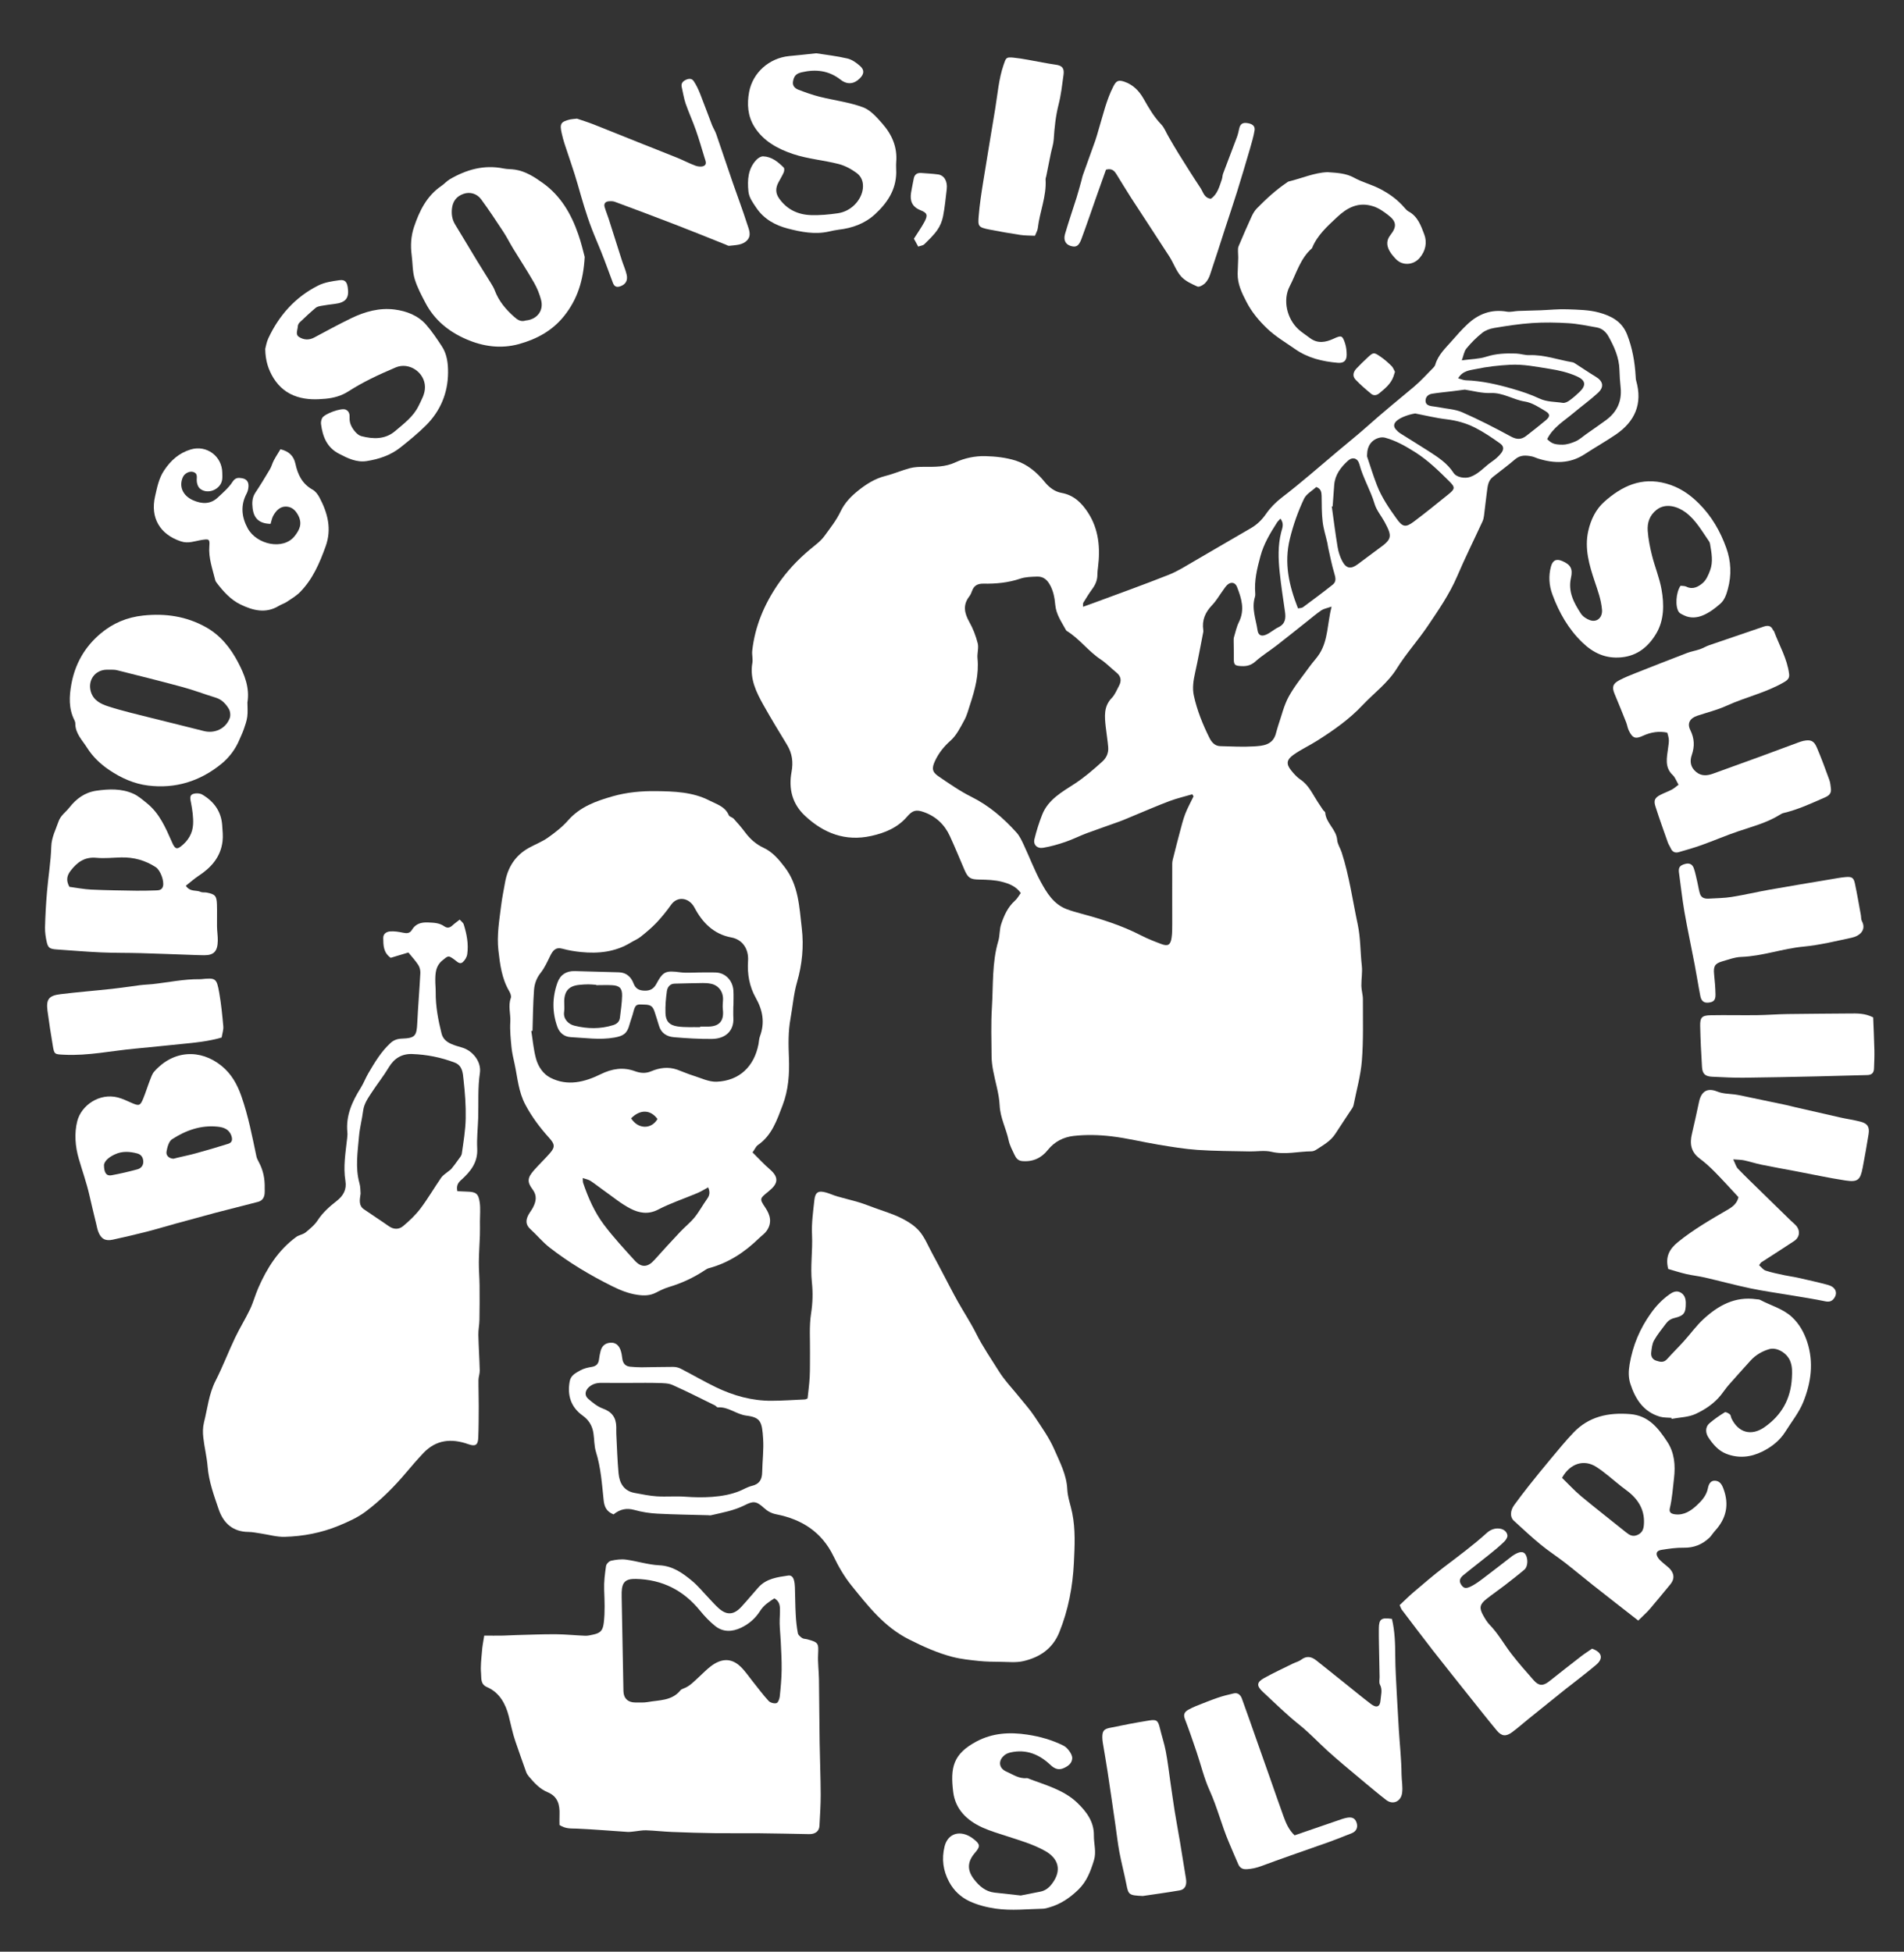
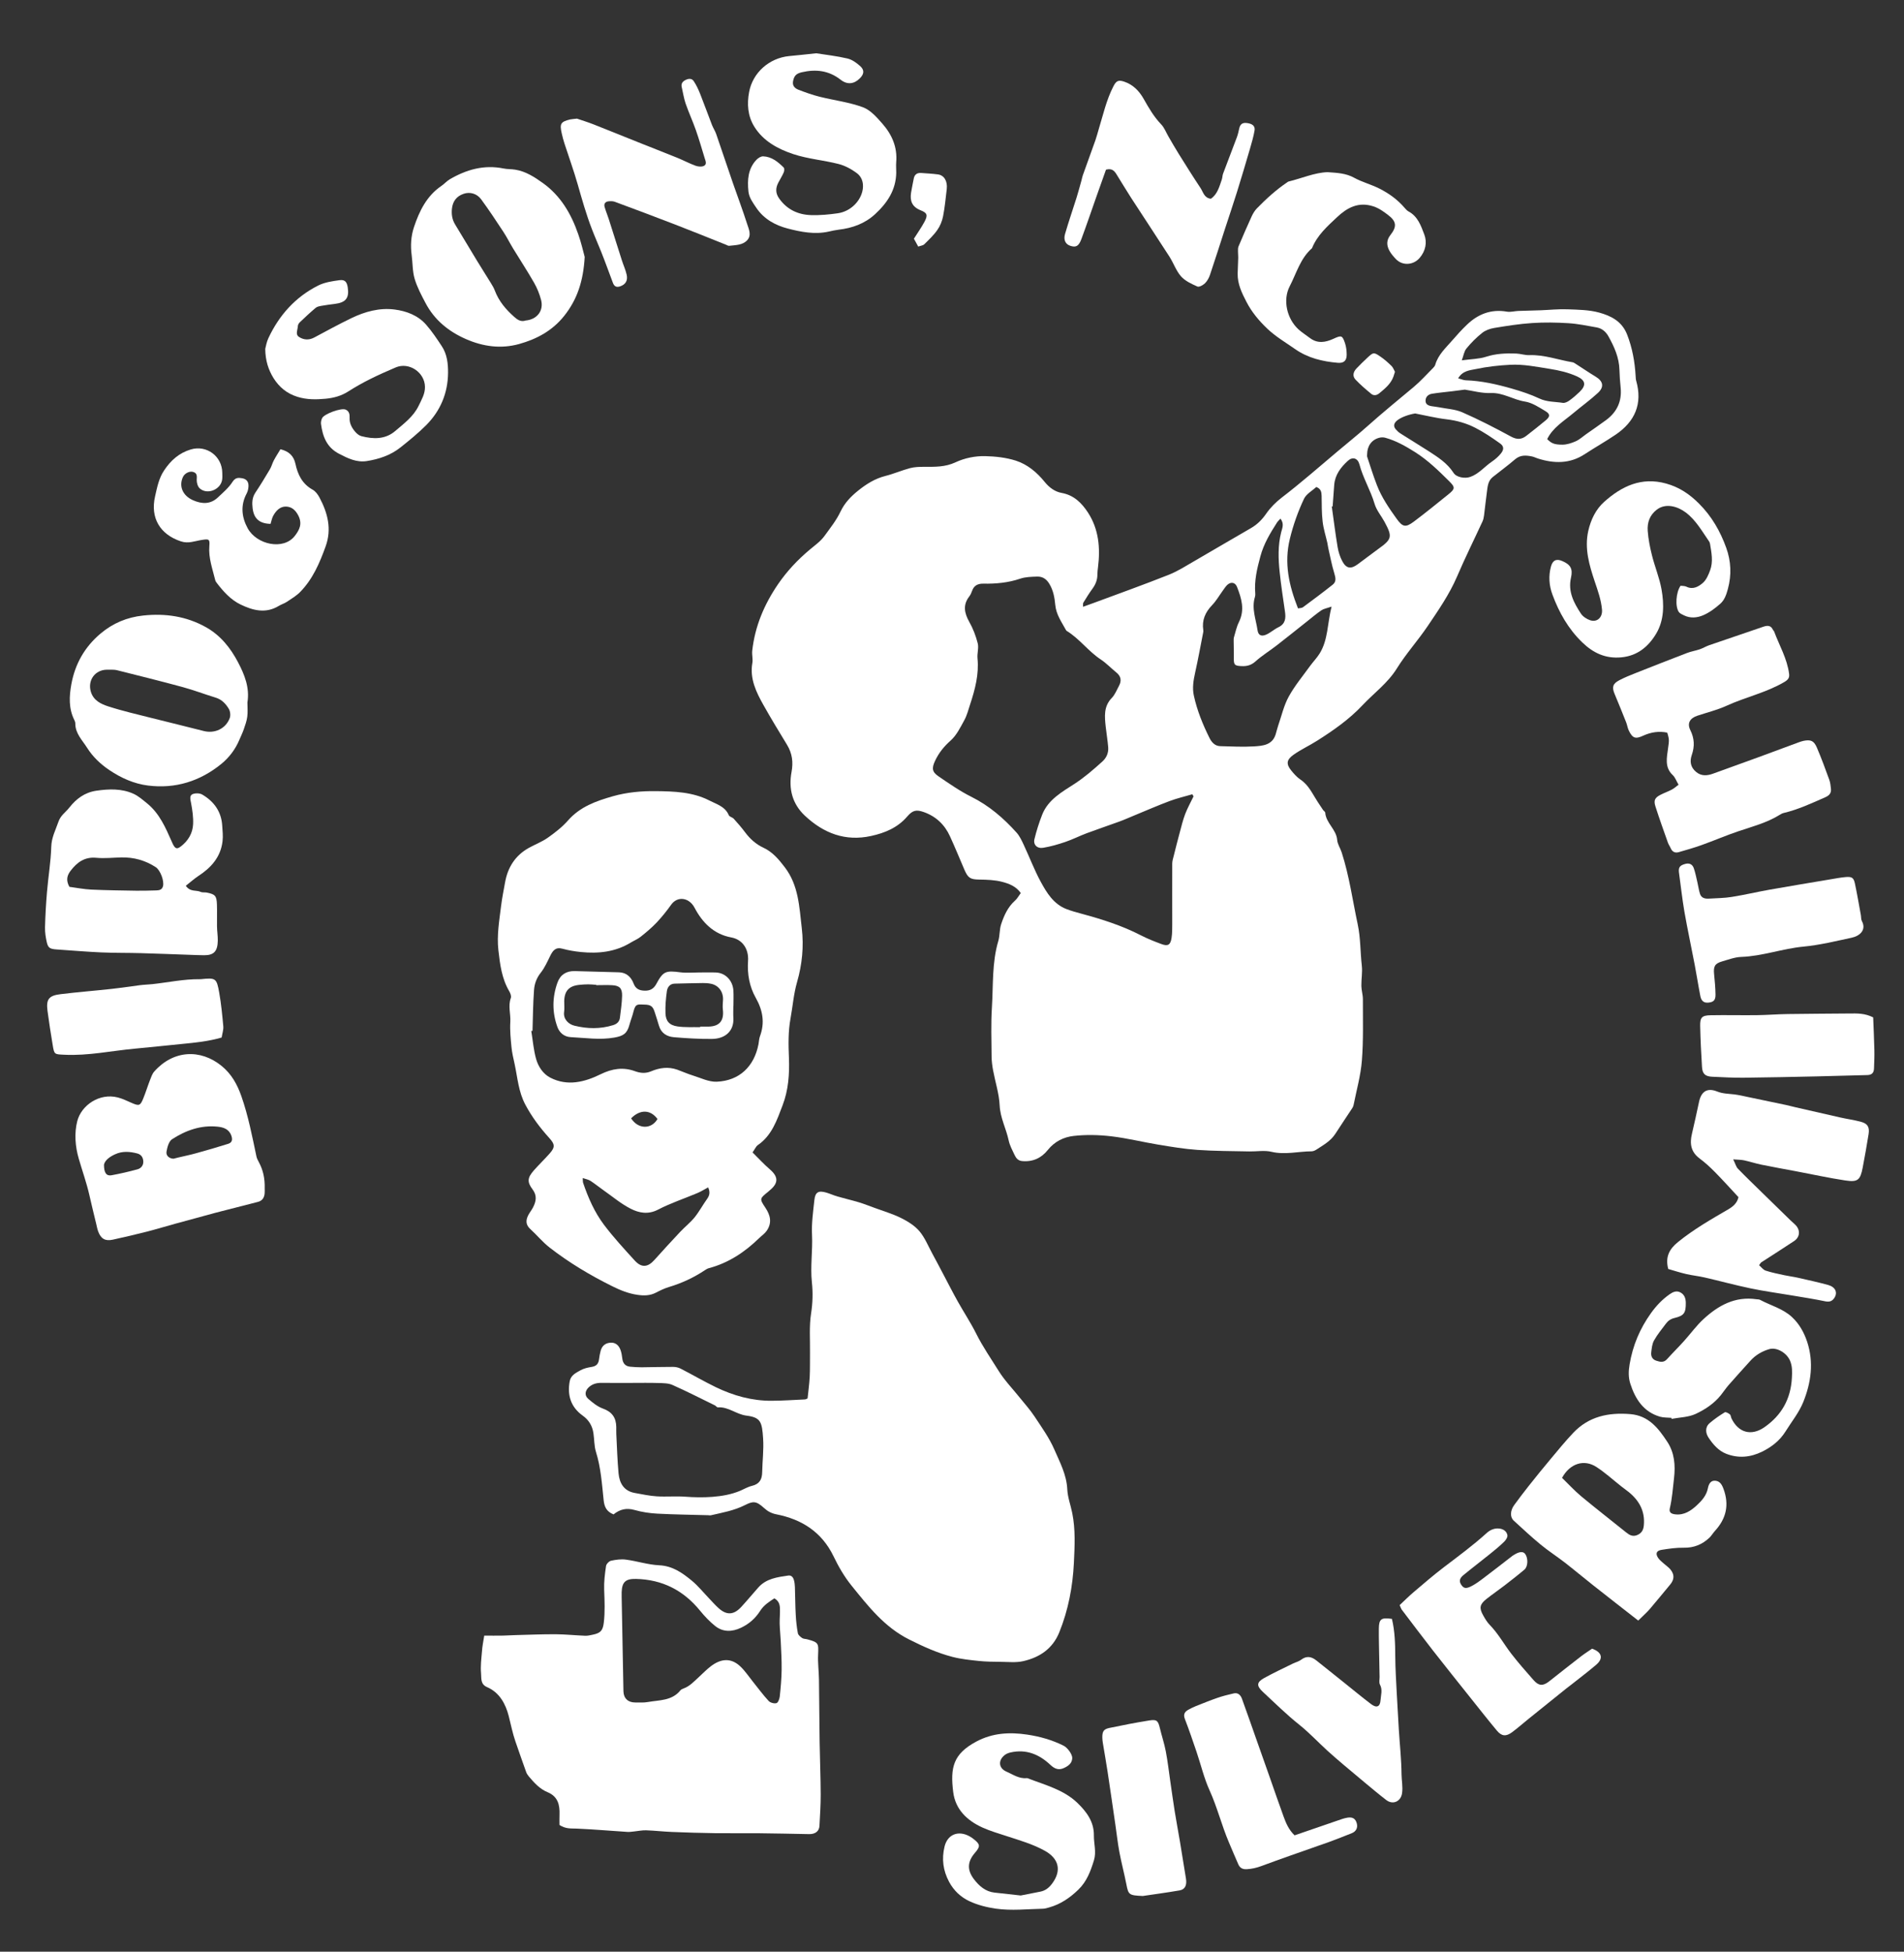
<svg xmlns="http://www.w3.org/2000/svg" id="Layer_1" x="0px" y="0px" viewBox="0 0 509.59 522.35" style="enable-background:new 0 0 509.59 522.35;" xml:space="preserve">
  <rect x="0" y="0" width="509.59" height="522.35" fill="#333333" stroke="none" />
  <style type="text/css">	.st0{fill:#FFFFFF;}</style>
  <g id="gnVjOi_1_">
    <g>
      <path class="st0" d="M273.2,239.01c-1.31-1.85-3.19-2.52-4.97-2.99c-1.97-0.52-4.09-0.58-6.14-0.61   c-2.32-0.04-2.99-0.36-3.97-2.63c-1.29-3-2.52-6.02-3.88-8.98c-1.42-3.11-3.75-5.31-7-6.46c-2.03-0.72-3-0.47-4.43,1.19   c-2.56,2.99-5.96,4.4-9.67,5.21c-6.91,1.52-12.71-0.74-17.7-5.41c-3.4-3.18-4.42-7.22-3.59-11.72c0.48-2.62,0.21-4.94-1.23-7.31   c-2.14-3.51-4.29-7.04-6.29-10.61c-1.89-3.36-3.71-7.02-2.97-11.24c0.19-1.06-0.15-2.2-0.03-3.29c0.73-6.52,3.18-12.34,6.88-17.77   c2.42-3.54,5.29-6.58,8.52-9.29c1.38-1.16,2.88-2.2,3.94-3.66c1.53-2.11,3.19-4.19,4.29-6.52c1.12-2.36,2.83-4.1,4.73-5.62   c2.15-1.73,4.51-3.22,7.29-3.92c2.23-0.56,4.36-1.5,6.59-2.09c1.2-0.32,2.51-0.35,3.77-0.35c2.86,0,5.6,0.1,8.4-1.21   c2.41-1.13,5.26-1.72,7.98-1.65c2.74,0.07,5.58,0.38,8.17,1.21c3.1,1,5.64,3.13,7.71,5.69c1.2,1.49,2.73,2.62,4.52,2.94   c3.31,0.59,5.4,2.71,7.06,5.25c2.91,4.47,3.34,9.5,2.69,14.68c-0.08,0.63-0.16,1.26-0.16,1.89c0.01,1.42-0.46,2.63-1.29,3.77   c-0.89,1.22-1.69,2.51-2.48,3.8c-0.13,0.22-0.04,0.57-0.07,1.09c1.13-0.41,2.06-0.73,2.99-1.08c6.68-2.48,13.39-4.88,20.01-7.51   c2.41-0.96,4.64-2.41,6.9-3.71c5.02-2.9,10-5.86,15.03-8.75c1.7-0.98,2.98-2.27,4.1-3.89c1.12-1.61,2.57-3.07,4.13-4.27   c5.18-3.97,10.08-8.28,15.07-12.48c2.61-2.2,5.28-4.33,7.83-6.6c4.06-3.63,8.28-7.07,12.46-10.56c1.87-1.57,3.51-3.42,5.24-5.15   c0.22-0.22,0.43-0.51,0.51-0.8c0.77-2.64,2.74-4.43,4.46-6.4c1.29-1.49,2.61-2.96,4.04-4.32c2.98-2.85,6.48-4.2,10.68-3.47   c0.98,0.17,2.03-0.15,3.06-0.19c1.99-0.08,3.99-0.11,5.98-0.18c2.37-0.09,4.75-0.35,7.11-0.26c2.85,0.11,5.79,0.13,8.5,0.87   c3.17,0.87,6.12,2.31,7.52,5.9c1.41,3.63,2.06,7.33,2.28,11.16c0.02,0.4,0.03,0.81,0.14,1.18c1.76,6.18-0.32,10.93-5.49,14.44   c-2.69,1.82-5.54,3.43-8.26,5.21c-4,2.63-8.22,2.55-12.57,1.17c-0.53-0.17-1.04-0.44-1.58-0.55c-1.59-0.32-3.1-0.44-4.51,0.77   c-1.92,1.66-3.99,3.16-5.98,4.75c-1.33,1.06-1.37,2.64-1.58,4.13c-0.29,2.05-0.48,4.11-0.75,6.16c-0.07,0.55-0.19,1.12-0.42,1.61   c-2.26,4.9-4.67,9.74-6.79,14.7c-2.05,4.78-4.99,9.01-7.86,13.27c-2.62,3.88-5.8,7.39-8.26,11.35c-2.46,3.96-6.17,6.62-9.26,9.91   c-3.51,3.73-7.76,6.7-12.14,9.47c-2.06,1.31-4.29,2.32-6.28,3.74c-1.8,1.29-2.02,2.4-0.65,4.12c0.74,0.93,1.56,1.86,2.53,2.51   c2.24,1.49,3.23,3.88,4.62,5.98c0.47,0.71,0.94,1.43,1.42,2.14c0.18,0.26,0.57,0.47,0.59,0.73c0.2,2.81,2.98,4.47,3.2,7.32   c0.09,1.13,0.84,2.19,1.2,3.31c2.03,6.29,2.92,12.82,4.29,19.25c0.79,3.72,0.68,7.4,1.1,11.09c0.2,1.77-0.15,3.61-0.12,5.41   c0.02,1.18,0.41,2.36,0.41,3.54c-0.02,5.48,0.16,10.97-0.27,16.42c-0.31,4.01-1.45,7.97-2.23,11.94c-0.06,0.3-0.21,0.61-0.39,0.87   c-1.48,2.26-3.01,4.5-4.47,6.78c-1.25,1.95-3.21,3.03-5.07,4.24c-0.38,0.25-0.88,0.47-1.32,0.47c-3.57,0.02-7.08,0.99-10.71,0.13   c-1.89-0.45-3.97-0.06-5.96-0.1c-4.62-0.1-9.25-0.09-13.85-0.41c-3.48-0.24-6.95-0.82-10.4-1.39c-4.23-0.7-8.42-1.75-12.68-2.25   c-3.31-0.39-6.73-0.47-10.04-0.1c-2.64,0.29-5.12,1.47-6.94,3.76c-1.71,2.15-4.01,3.24-6.88,2.97c-1.18-0.11-1.66-0.88-2.07-1.74   c-0.58-1.22-1.24-2.46-1.52-3.76c-0.67-3.17-2.26-6.04-2.42-9.41c-0.15-3.13-1.17-6.22-1.75-9.34c-0.23-1.24-0.4-2.52-0.41-3.78   c-0.03-4.38-0.19-8.77,0.09-13.13c0.37-5.94-0.01-11.96,1.72-17.78c0.42-1.43,0.28-3.04,0.75-4.45c0.78-2.35,1.79-4.61,3.72-6.33   C272.29,240.49,272.69,239.69,273.2,239.01z M319.44,213.14c-0.11-0.19-0.22-0.38-0.33-0.56c-2.02,0.59-4.08,1.07-6.04,1.8   c-3.13,1.17-6.19,2.51-9.28,3.78c-1.4,0.57-2.78,1.2-4.2,1.72c-2.9,1.06-5.84,2.04-8.73,3.12c-1.93,0.72-3.77,1.67-5.72,2.33   c-1.94,0.66-3.93,1.24-5.94,1.57c-1.63,0.27-2.7-0.82-2.34-2.31c0.54-2.23,1.24-4.43,2.08-6.57c1.6-4.05,5.35-6.09,8.67-8.25   c2.7-1.76,5.06-3.82,7.41-5.94c1.13-1.01,1.7-2.34,1.58-3.85c-0.15-1.82-0.46-3.63-0.66-5.45c-0.29-2.73-0.6-5.43,1.61-7.72   c0.86-0.88,1.34-2.14,1.94-3.25c0.74-1.37,0.55-2.57-0.72-3.59c-1.42-1.14-2.68-2.5-4.19-3.49c-3.33-2.2-5.68-5.55-9.09-7.63   c-0.13-0.08-0.2-0.25-0.28-0.38c-1.14-2.09-2.53-4.02-2.77-6.54c-0.18-1.95-0.51-3.89-1.59-5.67c-0.81-1.34-1.86-1.99-3.3-1.94   c-1.5,0.05-3.08,0.08-4.48,0.55c-3.23,1.1-6.53,1.4-9.89,1.34c-1.4-0.03-2.48,0.45-2.99,1.88c-0.19,0.52-0.41,1.07-0.74,1.5   c-1.8,2.3-1.36,4.48-0.02,6.87c1,1.77,1.75,3.74,2.25,5.71c0.32,1.25-0.19,2.68-0.06,4.01c0.42,4.3-0.65,8.33-1.97,12.33   c-0.47,1.43-0.84,2.93-1.55,4.23c-1.06,1.93-2.08,4.05-3.68,5.47c-1.79,1.59-3.17,3.31-4.16,5.43c-0.91,1.94-0.82,2.95,0.9,4.12   c2.87,1.96,5.75,3.97,8.84,5.51c4.73,2.36,8.6,5.7,12.07,9.56c0.82,0.91,1.37,2.1,1.9,3.23c1.55,3.3,2.84,6.74,4.57,9.93   c1.62,2.98,3.44,5.98,6.88,7.31c1.32,0.51,2.71,0.89,4.08,1.26c5.46,1.47,10.83,3.18,15.89,5.79c1.74,0.9,3.59,1.62,5.43,2.31   c1.79,0.67,2.47,0.25,2.75-1.71c0.17-1.18,0.17-2.39,0.17-3.58c0.01-5.41-0.03-10.83,0-16.24c0-0.69,0.23-1.39,0.4-2.07   c0.52-2.08,1.04-4.15,1.6-6.21c0.45-1.67,0.85-3.36,1.46-4.97C317.83,216.24,318.69,214.71,319.44,213.14z M356.38,162.35   c-1.28,0.45-2.09,0.57-2.7,0.98c-1.31,0.89-2.53,1.93-3.78,2.92c-2.73,2.16-5.44,4.35-8.19,6.48c-1.88,1.46-3.94,2.72-5.7,4.3   c-1.14,1.02-2.29,1.31-3.7,1.25c-1.92-0.09-2.12-0.31-2.09-2.31c0.02-1.49-0.03-2.98-0.04-4.48c0-0.32-0.01-0.65,0.08-0.94   c0.41-1.36,0.7-2.8,1.33-4.06c1.63-3.28,0.69-6.36-0.52-9.43c-0.49-1.26-1.71-1.42-2.68-0.44c-0.44,0.45-0.78,1-1.16,1.52   c-0.93,1.28-1.72,2.68-2.81,3.81c-1.84,1.91-2.78,4.04-2.37,6.7c0.02,0.16,0.03,0.32,0,0.48c-0.72,3.65-1.38,7.31-2.19,10.94   c-0.45,2.03-0.78,4.05-0.34,6.08c0.86,3.97,2.38,7.72,4.18,11.34c0.58,1.16,1.45,2.18,2.9,2.21c3.03,0.08,6.08,0.25,9.09,0.06   c2.31-0.15,4.84-0.35,5.73-3.22c0.24-0.76,0.4-1.54,0.66-2.29c0.91-2.62,1.52-5.41,2.84-7.81c1.59-2.9,3.76-5.49,5.7-8.19   c0.83-1.14,1.84-2.16,2.58-3.36C355.46,171.24,355.24,166.96,356.38,162.35z M391.24,96.44c2.57-0.35,4.62-0.35,6.48-0.95   c2.66-0.87,5.33-0.96,8.04-0.87c1.18,0.04,2.36,0.47,3.53,0.43c4.01-0.15,7.74,1.27,11.6,1.91c0.29,0.05,0.56,0.24,0.82,0.41   c1.78,1.14,3.53,2.34,5.34,3.43c2.02,1.21,2.37,2.75,0.61,4.37c-2.1,1.93-4.43,3.6-6.62,5.44c-2.51,2.11-5.44,3.82-6.95,6.92   c1.13,1.1,1.82,1.48,4.09,1.48c1.19,0,2.45-0.42,3.56-0.91c1-0.44,1.84-1.24,2.75-1.88c1.8-1.27,3.62-2.5,5.39-3.81   c2.91-2.16,4.24-5.04,3.87-8.68c-0.16-1.57-0.28-3.15-0.32-4.73c-0.08-3.3-1.39-6.19-2.95-8.99c-0.69-1.23-1.73-2.13-3.15-2.38   c-2.5-0.44-5-0.97-7.52-1.13c-3.24-0.2-6.51-0.26-9.75-0.04c-3.4,0.22-6.79,0.76-10.17,1.32c-1.13,0.19-2.35,0.63-3.22,1.33   c-1.53,1.22-2.95,2.64-4.19,4.16C391.85,94.02,391.71,95.18,391.24,96.44z M365.9,121.55c0,0.24-0.06,0.49,0.01,0.7   c0.85,2.54,1.64,5.1,2.61,7.6c1.26,3.26,3.22,6.13,5.25,8.95c1.61,2.24,2.39,2.49,4.64,0.8c3.11-2.33,6.13-4.79,9.16-7.23   c1.87-1.51,1.98-1.91,0.3-3.57c-2.86-2.84-5.75-5.66-9.2-7.83c-2.5-1.57-5.04-3.02-7.91-3.81c-0.49-0.14-1.08-0.13-1.57-0.01   C367.14,117.67,365.93,119.32,365.9,121.55z M356.67,135.53c-0.08,0.01-0.15,0.02-0.23,0.02c0.51,3.62,0.96,7.25,1.56,10.86   c0.22,1.31,0.64,2.65,1.27,3.82c1.04,1.94,2.27,2.13,4.06,0.83c1.87-1.35,3.68-2.79,5.56-4.14c3.66-2.61,3.83-3.25,1.68-7.23   c-0.87-1.61-2.15-3.09-2.66-4.8c-1.08-3.66-3.1-6.92-4.07-10.61c-0.44-1.68-1.84-2.1-3.08-0.96c-1.91,1.74-3.46,3.75-3.67,6.48   C356.96,131.71,356.81,133.62,356.67,135.53z M378.76,110.66c-1.64,0.26-3.77,0.97-4.9,1.93c-0.76,0.65-1.02,1.44-0.32,2.28   c0.35,0.42,0.77,0.81,1.23,1.11c2.53,1.61,5.09,3.16,7.61,4.78c2.49,1.61,4.98,3.2,6.65,5.8c0.78,1.22,3.05,1.59,4.48,1.08   c2.32-0.82,3.82-2.76,5.78-4.09c0.9-0.61,1.76-1.36,2.44-2.21c0.84-1.06,0.79-1.93-0.28-2.68c-2.12-1.51-4.3-2.99-6.61-4.17   c-2.39-1.22-4.97-1.95-7.7-2.27C384.33,111.89,381.55,111.19,378.76,110.66z M352.3,130.34c-1.1,1.01-2.68,1.86-3.3,3.17   c-1.61,3.42-2.87,6.97-3.78,10.7c-1.6,6.54-0.22,12.52,2.18,18.62c0.46-0.1,1-0.06,1.33-0.31c2.68-1.98,5.36-3.98,7.97-6.05   c1.02-0.81,0.76-1.88,0.41-3.05c-0.67-2.19-1.09-4.45-1.6-6.69c-0.11-0.46-0.15-0.93-0.25-1.4c-0.43-1.91-1.05-3.8-1.27-5.73   c-0.27-2.28-0.23-4.59-0.27-6.89C353.69,131.71,353.56,130.82,352.3,130.34z M392.04,104.28c-1.31,0.17-2.32,0.31-3.33,0.43   c-1.81,0.22-3.64,0.38-5.44,0.67c-0.91,0.15-1.66,0.72-1.73,1.73c-0.08,1.13,0.74,1.46,1.68,1.61c0.62,0.1,1.26,0.16,1.88,0.28   c2.1,0.42,4.35,0.51,6.27,1.35c4.43,1.94,8.74,4.16,12.99,6.47c1.57,0.86,2.81,0.87,4.14-0.17c1.75-1.37,3.51-2.73,5.21-4.16   c1.17-0.98,1.22-1.66-0.05-2.43c-1.75-1.05-3.6-2.29-5.54-2.59c-3.13-0.49-5.81-2.41-9.14-2.28   C396.58,105.29,394.17,104.59,392.04,104.28z M390.26,101.25c0.82,0.22,1.42,0.51,2.03,0.53c4.23,0.14,8.32,1.07,12.36,2.23   c2.5,0.72,5.01,1.54,7.36,2.65c2.04,0.96,4.17,0.83,6.26,1.16c0.54,0.09,1.26-0.26,1.74-0.61c0.97-0.69,1.88-1.48,2.74-2.31   c1.85-1.78,1.63-3.12-0.68-4.16c-2.33-1.05-4.78-1.62-7.32-2.02c-3.51-0.55-7.01-1.28-10.56-1.09c-3.07,0.16-6.16,0.5-9.17,1.14   C393.44,99.1,391.49,99.18,390.26,101.25z M342.69,138.81c-0.41,0.46-0.71,0.72-0.91,1.04c-1.83,2.86-3.56,5.71-4.46,9.1   c-0.88,3.26-1.65,6.46-1.36,9.85c0.03,0.31,0.01,0.65-0.08,0.95c-0.96,3.07,0.26,5.98,0.69,8.93c0.2,1.37,1.04,1.73,2.32,1.17   c1.15-0.51,2.12-1.42,3.26-1.97c1.9-0.91,2.02-2.42,1.76-4.21c-0.51-3.52-1.05-7.04-1.42-10.57c-0.37-3.55-0.49-7.09,0.4-10.63   C343.15,141.43,343.8,140.17,342.69,138.81z" />
      <path class="st0" d="M164.21,405.31c-1.91-0.75-2.47-2.08-2.65-3.82c-0.46-4.34-0.74-8.7-2.06-12.92   c-0.49-1.57-0.42-3.31-0.67-4.96c-0.29-1.97-1.19-3.53-2.88-4.74c-3.16-2.26-4.17-5.44-3.47-9.2c0.3-1.63,1.7-2.26,2.91-2.94   c0.88-0.49,1.95-0.73,2.96-0.89c1.24-0.19,1.82-0.82,1.97-2.01c0.1-0.79,0.24-1.58,0.45-2.34c0.37-1.32,1.25-2.02,2.58-2.13   c1.22-0.1,2.19,0.52,2.71,1.9c0.27,0.73,0.4,1.53,0.49,2.31c0.15,1.29,0.79,2.08,2.09,2.21c1.03,0.1,2.07,0.16,3.11,0.16   c2.8-0.02,5.59-0.12,8.39-0.11c0.68,0,1.43,0.16,2.03,0.47c3.17,1.63,6.25,3.43,9.45,4.98c4.69,2.26,9.65,3.65,14.89,3.62   c2.99-0.01,5.98-0.23,8.97-0.36c0.15-0.01,0.29-0.11,0.66-0.26c0.19-1.84,0.46-3.79,0.57-5.75c0.11-2.13,0.05-4.27,0.08-6.41   c0.05-3.54-0.25-7.14,0.29-10.6c0.44-2.8,0.51-5.59,0.22-8.27c-0.46-4.3,0.24-8.53,0.03-12.8c-0.15-3.07,0.3-6.18,0.63-9.26   c0.23-2.16,1.11-2.63,3.25-1.99c0.99,0.3,1.93,0.73,2.92,1.02c1.9,0.55,3.84,0.99,5.73,1.56c1.43,0.43,2.82,0.99,4.22,1.5   c2.38,0.88,4.84,1.59,7.09,2.71c1.79,0.89,3.63,2.03,4.9,3.52c1.46,1.72,2.33,3.93,3.43,5.95c1.03,1.88,2.02,3.79,3.02,5.68   c1.26,2.38,2.48,4.79,3.8,7.15c1.63,2.91,3.48,5.7,4.97,8.68c1.74,3.48,3.96,6.67,6,9.95c1.58,2.54,3.71,4.73,5.59,7.08   c1.33,1.66,2.78,3.25,3.95,5.02c1.92,2.91,4,5.79,5.37,8.96c1.47,3.39,3.27,6.72,3.45,10.62c0.1,2.12,0.89,4.2,1.32,6.31   c0.9,4.42,0.66,8.89,0.45,13.33c-0.31,6.4-1.49,12.64-3.91,18.63c-1.79,4.42-5.28,6.72-9.66,7.72c-1.94,0.44-4.05,0.19-6.08,0.18   c-1.91-0.01-3.84-0.04-5.74-0.23c-2.37-0.25-4.77-0.49-7.06-1.08c-4.07-1.05-7.86-2.77-11.66-4.68   c-6.65-3.34-10.92-8.88-15.38-14.38c-1.96-2.42-3.5-5.1-4.84-7.88c-3.13-6.47-8.46-9.89-15.3-11.23c-1.32-0.26-2.33-0.8-3.32-1.71   c-2.12-1.94-2.95-1.83-5.15-0.73c-2.88,1.45-5.99,1.99-9.07,2.7c-0.22,0.05-0.47-0.01-0.71-0.02c-4.54-0.13-9.08-0.18-13.61-0.42   c-2.04-0.11-4.12-0.42-6.09-0.98C167.71,403.53,165.94,403.91,164.21,405.31z M169.06,370.12c-2.71,0-5.41,0.02-8.12-0.01   c-1.26-0.01-2.37,0.29-3.31,1.13c-1.05,0.94-1.25,2.22-0.22,3.12c1.18,1.03,2.49,2.1,3.93,2.62c2.45,0.87,3.56,2.44,3.6,4.93   c0.01,0.64-0.02,1.28,0.01,1.92c0.18,3.5,0.28,7.01,0.6,10.5c0.25,2.64,1.44,4.74,4.36,5.25c1.95,0.34,3.9,0.78,5.86,0.9   c2.55,0.16,5.13-0.09,7.67,0.1c4.28,0.32,10.13,0.3,14.54-1.54c1.1-0.46,2.15-1.1,3.29-1.37c2.01-0.48,2.69-1.74,2.72-3.65   c0.06-3.01,0.45-6.03,0.25-9.01c-0.29-4.38-0.59-5.65-4.46-6.13c-2.72-0.34-4.84-2.42-7.66-2.21c-0.24,0.02-0.5-0.39-0.78-0.53   c-3.78-1.85-7.52-3.76-11.36-5.47c-1.11-0.49-2.49-0.48-3.75-0.52C173.84,370.07,171.45,370.12,169.06,370.12z" />
      <path class="st0" d="M201.41,308.43c1.61,1.59,3.04,3.16,4.63,4.53c2.3,1.98,2.35,3.66,0,5.6c-0.18,0.15-0.36,0.32-0.54,0.47   c-2.16,1.75-2.26,1.81-0.66,4.19c1.38,2.06,1.82,4.07,0.36,6.19c-0.52,0.76-1.35,1.31-2.03,1.97c-3.85,3.75-8.21,6.65-13.47,8.04   c-0.37,0.1-0.71,0.32-1.04,0.53c-2.98,1.99-6.19,3.48-9.63,4.51c-1.21,0.36-2.38,0.94-3.51,1.52c-1.58,0.81-3.19,0.82-4.9,0.57   c-2.4-0.34-4.57-1.22-6.73-2.29c-5.93-2.94-11.59-6.32-16.81-10.38c-1.87-1.46-3.39-3.34-5.16-4.95   c-1.24-1.13-1.22-2.34-0.55-3.67c0.36-0.71,0.88-1.33,1.25-2.03c0.85-1.63,1.2-3.19-0.08-4.9c-1.51-2-1.37-3.12,0.31-5.05   c1.39-1.59,2.94-3.05,4.33-4.64c1.46-1.66,1.29-2.46-0.21-4.11c-2.43-2.69-4.58-5.54-6.33-8.81c-1.89-3.52-2.11-7.27-2.91-10.96   c-0.32-1.47-0.68-2.95-0.83-4.44c-0.22-2.27-0.46-4.57-0.32-6.83c0.13-2.13-0.65-4.25,0.14-6.39c0.18-0.49-0.12-1.29-0.43-1.81   c-2-3.4-2.47-7.18-2.9-10.98c-0.45-3.99,0.24-7.91,0.72-11.83c0.26-2.12,0.69-4.22,1.07-6.33c0.72-4.05,2.75-7.22,6.39-9.24   c1.67-0.92,3.5-1.61,5.04-2.7c1.94-1.37,3.87-2.86,5.42-4.63c3.24-3.68,7.49-5.19,11.99-6.47c3.8-1.08,7.67-1.42,11.55-1.37   c4.87,0.06,9.82,0.21,14.29,2.51c1.92,0.99,4.22,1.59,5.2,3.94c0.18,0.42,0.97,0.55,1.33,0.95c1.06,1.17,2.1,2.37,3.04,3.63   c1.32,1.77,2.91,3.19,4.9,4.12c2.48,1.15,4.12,3.14,5.73,5.25c3.69,4.84,3.86,10.58,4.53,16.26c0.58,4.93,0.09,9.75-1.25,14.4   c-0.94,3.26-1.17,6.56-1.77,9.83c-0.64,3.49-0.56,6.99-0.42,10.47c0.17,4.37-0.14,8.66-1.69,12.71c-1.51,3.95-2.87,8.11-6.68,10.7   C202.29,306.89,202.03,307.57,201.41,308.43z M142.52,275.89c-0.11,0.01-0.22,0.02-0.33,0.03c0.41,2.5,0.61,5.07,1.29,7.49   c0.58,2.07,1.89,4.04,3.81,5.02c4.59,2.36,9.2,1.18,13.48-0.93c3.05-1.5,6.02-1.95,9.13-0.82c1.54,0.56,2.89,0.66,4.37,0.04   c2.27-0.96,4.6-1.27,6.97-0.44c1.41,0.5,2.78,1.13,4.21,1.57c2.11,0.65,4.28,1.75,6.38,1.66c6.07-0.26,10.03-4.08,11.18-10.07   c0.13-0.7,0.14-1.44,0.39-2.1c1.35-3.63,0.75-6.95-1.12-10.27c-1.72-3.03-2.31-6.43-2.07-9.9c0.21-3.13-1.45-5.71-4.47-6.27   c-4.76-0.87-7.78-4.03-9.85-7.96c-1.44-2.74-4.57-3.2-6.27-0.79c-1.19,1.68-2.5,3.3-3.91,4.8c-1.3,1.37-2.78,2.6-4.26,3.78   c-0.79,0.63-1.78,1.02-2.65,1.55c-4.13,2.52-8.65,2.99-13.33,2.52c-1.65-0.17-3.32-0.44-4.91-0.88c-1.85-0.51-2.59,0.48-3.29,1.89   c-0.77,1.56-1.49,3.2-2.56,4.55c-1.11,1.4-1.66,2.95-1.78,4.59C142.66,268.59,142.63,272.24,142.52,275.89z M189.53,317.79   c-1.08,0.58-1.96,1.14-2.9,1.53c-3.51,1.48-7.15,2.68-10.52,4.43c-2.64,1.37-5.08,0.89-7.3-0.24c-2.6-1.32-4.89-3.27-7.3-4.96   c-1.17-0.82-2.28-1.73-3.48-2.51c-0.53-0.35-1.22-0.45-2.07-0.75c0.05,0.7,0.02,1.02,0.11,1.3c1.36,3.99,3.06,7.87,5.59,11.22   c2.53,3.35,5.39,6.45,8.22,9.56c1.81,1.99,3.49,1.82,5.25-0.14c2.27-2.54,4.58-5.05,6.91-7.53c1.24-1.32,2.7-2.46,3.84-3.86   c1.24-1.53,2.18-3.3,3.33-4.91C189.89,320.01,190.13,319.1,189.53,317.79z M168.91,299.31c1.89,2.96,5.43,2.99,7.06,0.18   C174.11,296.96,171.36,296.84,168.91,299.31z" />
-       <path class="st0" d="M122.41,318.81c0.95,0.04,1.73,0.09,2.51,0.11c2.48,0.06,3.14,0.5,3.48,2.95c0.22,1.63,0.05,3.32,0.05,4.98   c0,1.26,0.03,2.51-0.01,3.77c-0.08,2.39-0.26,4.78-0.28,7.16c-0.02,2.06,0.17,4.13,0.19,6.19c0.03,3.09,0.02,6.18-0.03,9.27   c-0.02,1.35-0.32,2.69-0.29,4.03c0.07,3.18,0.29,6.36,0.37,9.54c0.02,0.85-0.33,1.71-0.34,2.57c-0.02,2.31,0.08,4.63,0.07,6.94   c-0.01,2.85-0.01,5.7-0.13,8.54c-0.09,1.94-0.81,2.32-2.67,1.66c-4.48-1.59-8.59-1.24-12.02,2.38c-1.57,1.66-3.08,3.4-4.55,5.15   c-3.29,3.91-6.9,7.51-10.97,10.56c-2.14,1.6-4.69,2.72-7.18,3.75c-4.59,1.89-9.46,2.82-14.41,2.96c-2.11,0.06-4.25-0.58-6.37-0.89   c-1.1-0.16-2.21-0.41-3.31-0.42c-4.19-0.02-6.72-2.35-7.98-6.02c-1.28-3.75-2.66-7.49-2.98-11.52c-0.21-2.59-0.87-5.15-1.15-7.74   c-0.15-1.32-0.14-2.73,0.18-4.01c0.95-3.75,1.3-7.65,3.12-11.2c1.91-3.74,3.4-7.69,5.21-11.49c1.23-2.58,2.76-5.02,3.99-7.6   c0.88-1.84,1.4-3.85,2.22-5.73c2.33-5.32,5.37-10.14,10.15-13.64c0.75-0.55,1.83-0.65,2.53-1.23c1.19-1,2.38-1.93,3.3-3.35   c1.27-1.94,3.12-3.59,4.98-5.04c1.85-1.44,2.72-3.11,2.36-5.36c-0.63-3.83,0.04-7.58,0.45-11.35c0.06-0.55,0.13-1.12,0.07-1.67   c-0.45-4.46,1.28-8.24,3.57-11.89c0.79-1.26,1.31-2.68,2.07-3.97c1.69-2.88,3.41-5.76,5.91-8.05c0.84-0.77,1.8-1.13,3.02-1.17   c3.57-0.13,3.98-0.71,4.14-4.24c0.21-4.42,0.59-8.84,0.82-13.26c0.04-0.73-0.15-1.6-0.55-2.21c-0.76-1.18-1.75-2.23-2.65-3.34   c-1.7,0.51-3.27,0.99-4.73,1.42c-2-1.41-1.97-3.38-2-5.29c-0.02-1.19,0.92-1.72,1.9-1.78c1.08-0.07,2.21,0.1,3.28,0.33   c1.02,0.22,1.89,0.29,2.5-0.74c0.98-1.65,2.5-2.06,4.3-1.98c1.52,0.07,3.03,0.09,4.34,1.02c0.76,0.54,1.46,0.46,2.16-0.19   c0.57-0.53,1.22-0.98,1.98-1.59c0.43,0.49,0.94,0.82,1.08,1.28c0.82,2.6,1.33,5.27,0.94,7.99c-0.11,0.77-0.63,1.63-1.23,2.14   c-0.77,0.64-1.46-0.16-2.09-0.62c-1.75-1.29-1.74-1.19-3.4,0.19c-1.68,1.4-1.81,3.23-1.83,5.14c-0.01,1.1,0.12,2.2,0.11,3.29   c-0.04,3.78,0.66,7.44,1.57,11.08c0.37,1.48,1.41,2.28,2.7,2.83c0.88,0.37,1.8,0.64,2.72,0.9c2.93,0.82,5.28,3.84,4.84,6.81   c-0.61,4.05-0.33,8.11-0.46,12.16c-0.09,2.7-0.4,5.4-0.26,8.09c0.19,3.71-1.78,6.15-4.28,8.39   C122.59,316.55,122.09,317.33,122.41,318.81z M96.51,319.45c-0.25,1.71-0.55,3.2,0.89,4.2c2.21,1.54,4.49,2.99,6.69,4.54   c1.31,0.92,2.69,0.89,3.78-0.02c1.7-1.42,3.34-2.98,4.67-4.73c1.99-2.64,3.66-5.52,5.54-8.25c0.42-0.62,1.14-1.04,1.72-1.54   c0.33-0.29,0.74-0.51,1.02-0.84c0.61-0.73,1.17-1.49,1.71-2.26c0.4-0.58,0.98-1.17,1.07-1.81c0.44-3.12,0.98-6.26,1.04-9.41   c0.07-3.45-0.19-6.93-0.58-10.36c-0.19-1.71-0.23-3.76-2.36-4.58c-3.66-1.4-7.47-2.15-11.37-2.29c-2.74-0.1-4.81,1.11-6.27,3.56   c-1.38,2.32-3.09,4.44-4.56,6.7c-0.99,1.52-2.06,3-2.31,4.92c-0.29,2.28-0.9,4.52-1.1,6.8c-0.35,4.18-1.05,8.38,0.11,12.57   C96.49,317.62,96.44,318.69,96.51,319.45z" />
      <path class="st0" d="M129.6,437.76c1.8,0,3.43,0.02,5.06-0.01c1.18-0.02,2.35-0.12,3.52-0.14c3.53-0.09,7.07-0.24,10.6-0.22   c2.61,0.02,5.22,0.3,7.83,0.4c0.7,0.03,1.42-0.15,2.12-0.3c2.01-0.42,2.62-1.11,2.87-3.2c0.35-2.93,0.21-5.85,0.1-8.79   c-0.08-2.12,0.19-4.27,0.5-6.38c0.08-0.54,0.81-1.29,1.35-1.41c1.3-0.28,2.7-0.47,4.01-0.29c2.97,0.4,5.9,1.37,8.88,1.51   c3.57,0.17,6.16,2.02,8.67,4.08c1.68,1.38,3.08,3.12,4.6,4.71c0.87,0.91,1.7,1.87,2.64,2.71c2.15,1.92,4.04,1.81,6.03-0.34   c1.57-1.7,3.04-3.48,4.57-5.21c2.13-2.4,5.09-2.77,8.01-3.2c0.88-0.13,1.33,0.49,1.53,1.22c0.17,0.61,0.24,1.26,0.26,1.89   c0.09,2.45,0.08,4.91,0.22,7.36c0.09,1.66,0.26,3.33,0.57,4.96c0.09,0.5,0.69,0.98,1.16,1.3c0.37,0.25,0.92,0.21,1.38,0.34   c3,0.82,3.02,1.02,2.88,4.07c-0.11,2.22,0.2,4.45,0.23,6.67c0.08,5.66,0.09,11.31,0.18,16.97c0.07,4.62,0.27,9.24,0.28,13.86   c0.01,2.78-0.19,5.57-0.33,8.35c-0.07,1.43-1.12,2.24-2.77,2.21c-4.44-0.08-8.88-0.19-13.32-0.23c-3.91-0.04-7.82,0.03-11.73-0.02   c-3.89-0.05-7.78-0.17-11.67-0.33c-2.3-0.09-4.6-0.36-6.9-0.44c-1.02-0.04-2.05,0.19-3.08,0.29c-0.64,0.06-1.28,0.18-1.91,0.14   c-4.5-0.29-8.99-0.68-13.49-0.88c-1.51-0.07-3.01,0.14-4.71-0.97c0-0.76-0.03-1.76,0.01-2.76c0.09-2.64-0.43-4.88-3.22-6.03   c-2.09-0.86-3.58-2.53-5.01-4.22c-0.3-0.36-0.57-0.78-0.72-1.22c-0.97-2.69-1.9-5.39-2.84-8.09c-0.78-2.24-1.22-4.56-1.81-6.85   c-0.83-3.23-2.45-6.29-5.79-7.73c-1.83-0.79-1.49-2.39-1.61-3.65c-0.18-1.93,0.07-3.9,0.24-5.85   C129.07,440.68,129.35,439.37,129.6,437.76z M207.25,427.78c-1.39,0.9-2.83,1.82-3.79,3.34c-1.27,2-2.98,3.51-5.11,4.52   c-2.4,1.14-4.84,1.23-6.97-0.48c-1.47-1.18-2.8-2.59-4-4.06c-4.44-5.46-10.09-8.35-17.15-8.52c-2.77-0.06-3.76,0.79-3.85,3.59   c-0.01,0.4-0.01,0.8,0,1.2c0.16,8.42,0.31,16.84,0.48,25.26c0.04,1.91,1.24,3.04,3.18,3.02c1.12-0.01,2.26,0.08,3.35-0.12   c3.07-0.55,6.44-0.3,8.71-3.12c0.19-0.23,0.52-0.39,0.81-0.49c1.71-0.61,2.88-1.94,4.17-3.11c1.06-0.97,2.06-2.02,3.2-2.88   c2.6-1.97,5.34-2.38,7.95,0.15c1.24,1.2,2.21,2.68,3.3,4.03c1.39,1.73,2.7,3.52,4.2,5.14c0.44,0.47,1.48,0.75,2.09,0.57   c0.44-0.13,0.81-1.14,0.88-1.79c0.25-2.36,0.47-4.74,0.5-7.11c0.04-2.55-0.13-5.1-0.24-7.64c-0.07-1.58-0.25-3.15-0.29-4.72   c-0.03-1.34,0.13-2.68,0.08-4.02C208.72,429.51,208.5,428.49,207.25,427.78z" />
      <path class="st0" d="M449.25,210.02c-0.63-1.08-0.93-1.99-1.54-2.56c-2.26-2.1-1.58-4.72-1.27-7.18c0.23-1.81,0.43-2.2-0.22-4.2   c-2.21-0.46-4.35-0.13-6.44,0.82c-2.07,0.95-2.81,0.7-3.82-1.32c-0.35-0.7-0.44-1.52-0.73-2.25c-1.01-2.55-2.04-5.09-3.1-7.62   c-0.75-1.79-0.51-2.72,1.26-3.65c1.47-0.77,3.02-1.39,4.57-2c4.51-1.79,9.03-3.56,13.57-5.3c1.09-0.42,2.28-0.6,3.39-0.98   c0.88-0.3,1.69-0.81,2.57-1.11c4.81-1.66,9.63-3.29,14.44-4.93c1.08-0.37,2.04-0.42,2.59,0.84c0.06,0.14,0.23,0.24,0.29,0.38   c1.4,3.78,3.51,7.31,4.03,11.4c0.13,1.02-0.24,1.56-1.29,2.18c-4.85,2.85-10.35,4.02-15.41,6.33c-2.51,1.15-5.24,1.81-7.87,2.69   c-1.95,0.65-2.78,2-1.88,3.82c1.12,2.25,1.2,4.39,0.4,6.69c-0.6,1.74-0.32,3.3,1.16,4.53c1.4,1.17,2.95,1.03,4.51,0.47   c4.05-1.45,8.09-2.91,12.12-4.39c3.58-1.31,7.14-2.64,10.71-3.96c0.45-0.16,0.9-0.33,1.36-0.43c1.95-0.39,2.81-0.08,3.61,1.77   c1.22,2.84,2.28,5.75,3.34,8.66c0.27,0.74,0.34,1.56,0.43,2.34c0.14,1.19-0.4,1.83-1.54,2.33c-3.64,1.6-7.23,3.28-11.12,4.2   c-0.38,0.09-0.74,0.3-1.08,0.51c-3.42,2.12-7.28,3.11-11.04,4.38c-3.31,1.12-6.53,2.51-9.82,3.69c-2.01,0.72-4.08,1.31-6.13,1.9   c-0.97,0.28-1.72-0.07-2.14-1.03c-0.22-0.51-0.56-0.97-0.75-1.49c-1.14-3.22-2.3-6.44-3.34-9.7c-0.53-1.65-0.17-2.34,1.33-3.12   c0.98-0.51,2.04-0.87,3.02-1.39C448.02,211.04,448.54,210.55,449.25,210.02z" />
      <path class="st0" d="M70.84,318.17c0,0.1,0.04,0.67-0.01,1.22c-0.09,1.14-0.63,1.98-1.78,2.28c-3.3,0.86-6.61,1.69-9.91,2.54   c-0.54,0.14-1.08,0.27-1.62,0.42c-3.53,0.96-7.05,1.91-10.58,2.88c-2.52,0.69-5.03,1.46-7.56,2.11c-3.06,0.78-6.13,1.5-9.21,2.17   c-2,0.44-3.16-0.24-3.89-2.2c-0.25-0.67-0.37-1.38-0.54-2.08c-0.61-2.54-1.24-5.07-1.81-7.61c-0.75-3.33-1.91-6.53-2.85-9.79   c-0.94-3.23-1.24-6.8-0.39-10.09c1.09-4.17,5.89-7.58,10.87-6.29c1.22,0.32,2.39,0.88,3.56,1.4c2.1,0.93,2.41,0.87,3.24-1.18   c0.65-1.6,1.15-3.25,1.78-4.86c0.31-0.79,0.59-1.67,1.13-2.29c5.08-5.76,12.38-6.14,18.06-1.5c2.63,2.15,4.16,4.92,5.27,8.08   c1.85,5.27,2.89,10.73,4.04,16.16c0.11,0.53,0.4,1.03,0.65,1.51C70.4,313.14,70.93,315.36,70.84,318.17z M46.44,310.12   c0.25-0.07,0.71-0.19,1.17-0.3c1.62-0.39,3.25-0.71,4.85-1.16c2.89-0.8,5.78-1.63,8.64-2.54c0.97-0.31,1.2-1.04,0.84-2.11   c-0.63-1.85-2.15-2.31-3.73-2.47c-4.46-0.46-8.5,1-12.15,3.36c-0.87,0.56-1.29,2.13-1.49,3.3   C44.37,309.3,45.28,310.07,46.44,310.12z M27.83,311.71c-0.01,2.2,0.66,3.08,2,2.84c2.35-0.43,4.68-0.97,6.98-1.6   c0.95-0.26,1.61-1.06,1.54-2.17c-0.07-1.05-0.58-1.8-1.65-2.08c-1.97-0.52-3.99-0.65-5.85,0.21   C29.44,309.54,28.1,310.48,27.83,311.71z" />
      <path class="st0" d="M49.73,237.07c1.2,1.73,2.79,1.08,3.97,1.63c0.47,0.22,1.11,0.08,1.65,0.19c2.24,0.45,2.63,0.87,2.71,3.15   c0.07,1.97-0.01,3.95,0.02,5.92c0.02,1.27,0.23,2.54,0.21,3.8c-0.05,2.82-1.03,3.91-3.63,3.9c-1.27-0.01-2.55-0.06-3.82-0.11   c-4.37-0.15-8.75-0.33-13.12-0.45c-3.56-0.1-7.13-0.04-10.68-0.2c-3.97-0.18-7.92-0.52-11.89-0.79c-1.75-0.12-2.27-0.4-2.62-1.9   c-0.3-1.31-0.51-2.67-0.48-4.01c0.08-3.18,0.26-6.35,0.53-9.52c0.34-4.03,1.02-8.03,1.14-12.06c0.07-2.51,1.18-4.52,1.94-6.74   c0.57-1.66,1.93-2.5,2.89-3.73c1.85-2.36,4.13-4.08,7.28-4.53c3.37-0.48,6.69-0.6,9.84,0.8c1.35,0.6,2.52,1.64,3.68,2.58   c3.33,2.69,4.96,6.5,6.63,10.28c0.1,0.22,0.19,0.44,0.29,0.65c0.65,1.27,1.11,1.4,2.17,0.58c1.93-1.49,3.12-3.5,3.24-5.89   c0.1-1.88-0.19-3.81-0.54-5.67c-0.17-0.92-0.49-1.96,0.33-2.37c0.72-0.35,1.98-0.33,2.67,0.08c3.11,1.83,5.09,4.52,5.33,8.25   c0.09,1.41,0.26,2.85,0.09,4.25c-0.5,4.26-3.09,7.11-6.56,9.35C51.91,235.24,50.91,236.15,49.73,237.07z M18.57,237.35   c1.92,0.25,3.87,0.65,5.83,0.74c4.03,0.19,8.07,0.23,12.11,0.3c1.74,0.03,3.49-0.04,5.24-0.08c0.82-0.02,1.6-0.12,1.87-1.11   c0.38-1.4-0.69-4.29-1.93-5.11c-2.8-1.83-5.88-2.68-9.22-2.61c-2.23,0.05-4.47,0.31-6.67,0.1c-3.12-0.3-5.14,1.18-6.88,3.44   C17.98,234.24,17.57,235.53,18.57,237.35z" />
      <path class="st0" d="M438.46,433.73c-4.26-3.33-8.2-6.39-12.11-9.48c-2.54-2.01-5.02-4.09-7.58-6.08   c-2.12-1.64-4.38-3.09-6.45-4.8c-2.48-2.04-4.83-4.24-7.2-6.41c-1.01-0.93-0.93-2.68,0.14-4.14c1.26-1.72,2.54-3.43,3.87-5.1   c1.93-2.43,3.88-4.85,5.88-7.23c1.98-2.37,3.93-4.76,6.05-7c4.16-4.4,9.41-5.5,15.27-5.02c4.93,0.41,7.51,3.78,9.88,7.37   c1.95,2.95,2.24,6.29,1.82,9.86c-0.31,2.66-0.49,5.33-1.11,7.96c-0.25,1.07,0.27,1.51,1.49,1.64c2.37,0.26,4.18-0.98,5.74-2.43   c1.31-1.22,2.56-2.59,2.95-4.53c0.19-0.96,0.62-2.15,1.97-2.04c1.24,0.1,1.78,1.01,2.21,2.18c1.58,4.26,0.74,7.95-2.28,11.24   c-0.53,0.58-0.93,1.29-1.49,1.83c-1.92,1.82-4.16,2.73-6.88,2.68c-1.97-0.04-3.96,0.26-5.92,0.57c-1.4,0.22-1.7,1.02-0.9,2.19   c0.39,0.57,0.98,1.01,1.5,1.49c0.58,0.53,1.27,0.96,1.76,1.56c1.14,1.39,1.05,2.72-0.07,4.06c-1.83,2.18-3.61,4.41-5.47,6.57   C440.65,431.67,439.64,432.55,438.46,433.73z M418.07,395.53c1.72,1.67,3.32,3.43,5.13,4.94c3.95,3.28,8.01,6.43,12.01,9.65   c0.92,0.74,1.78,1.24,3.03,0.7c1.2-0.52,1.62-1.43,1.72-2.6c0.35-3.74-1.23-6.62-4.07-8.91c-0.62-0.5-1.26-0.95-1.89-1.44   c-2.24-1.76-4.35-3.71-6.73-5.25C423.96,390.47,420.19,391.66,418.07,395.53z" />
      <path class="st0" d="M465.29,320.41c-2.18-2.34-4.2-4.59-6.31-6.73c-1.28-1.3-2.64-2.55-4.1-3.63c-2.33-1.74-2.68-3.96-2.05-6.58   c0.68-2.86,1.29-5.73,1.91-8.6c0.59-2.73,2.16-3.81,4.82-2.75c1.57,0.63,3.09,0.6,4.65,0.79c1.26,0.16,2.49,0.46,3.74,0.72   c3.35,0.69,6.69,1.39,10.03,2.1c0.85,0.18,1.69,0.42,2.53,0.61c4.02,0.92,8.04,1.85,12.06,2.75c1.78,0.4,3.6,0.65,5.37,1.11   c1.91,0.5,2.48,1.42,2.17,3.36c-0.48,2.98-1,5.95-1.57,8.92c-0.64,3.35-1.31,3.97-4.65,3.46c-4.47-0.68-8.89-1.65-13.34-2.49   c-3.03-0.57-6.07-1.11-9.09-1.73c-1.56-0.32-3.07-0.82-4.63-1.16c-0.79-0.17-1.62-0.16-2.95-0.27c0.58,1.18,0.77,1.99,1.26,2.5   c2.14,2.21,4.37,4.34,6.57,6.5c2.48,2.43,4.97,4.85,7.45,7.27c0.4,0.39,0.81,0.76,1.22,1.13c1.51,1.36,1.47,3.35-0.19,4.46   c-2.91,1.95-5.87,3.8-8.8,5.71c-0.18,0.12-0.28,0.36-0.58,0.77c0.59,0.5,1.09,1.22,1.76,1.44c1.64,0.54,3.36,0.87,5.05,1.24   c1.16,0.25,2.35,0.39,3.51,0.65c2.71,0.61,5.43,1.21,8.12,1.94c1.95,0.53,2.63,1.98,1.75,3.4c-0.55,0.89-1.27,1.23-2.42,1   c-3.02-0.63-6.08-1.1-9.12-1.61c-3.65-0.62-7.33-1.11-10.95-1.87c-4.11-0.86-8.16-1.97-12.25-2.91c-1.63-0.38-3.31-0.54-4.94-0.92   c-1.68-0.39-3.34-0.93-4.83-1.36c-0.85-3.26,0.33-5.35,2.58-7.18c4.2-3.42,8.87-6.09,13.52-8.8   C463.88,322.89,464.92,321.99,465.29,320.41z" />
      <path class="st0" d="M156.49,68.77c-0.37,6.48-2.01,11.39-5.47,15.75c-3.18,4-7.35,6.23-12.07,7.55   c-4.85,1.35-9.63,0.7-14.23-1.31c-4.66-2.04-8.43-5.1-10.83-9.66c-1.11-2.1-2.25-4.24-2.92-6.5c-0.59-2.01-0.51-4.21-0.79-6.31   c-0.34-2.56-0.19-5.08,0.62-7.52c1.45-4.33,3.41-8.35,7.36-11.03c0.78-0.53,1.42-1.29,2.24-1.77c4.45-2.59,9.16-3.94,14.36-2.88   c1.01,0.21,2.07,0.15,3.09,0.31c2.85,0.44,5.21,1.99,7.46,3.6c4.75,3.41,7.57,8.24,9.44,13.66   C155.57,64.95,156.1,67.35,156.49,68.77z M140.7,85.78c3.01-0.27,4.87-2.6,4.12-5.49c-0.42-1.6-1.06-3.19-1.88-4.62   c-1.77-3.1-3.73-6.08-5.59-9.13c-0.91-1.49-1.69-3.07-2.65-4.53c-1.92-2.92-3.85-5.84-5.92-8.66c-1.18-1.6-3.05-2.04-4.67-1.49   c-1.96,0.66-2.96,2.06-3.16,4.06c-0.14,1.45,0.06,2.84,0.85,4.14c1.94,3.17,3.83,6.38,5.76,9.55c1.24,2.04,2.52,4.04,3.77,6.07   c0.41,0.67,0.84,1.36,1.11,2.1c1.07,2.84,2.97,5.07,5.19,7.03C138.44,85.53,139.39,86.24,140.7,85.78z" />
      <path class="st0" d="M66.22,188c0,1.28,0.13,2.57-0.04,3.82c-0.15,1.15-0.56,2.28-0.94,3.39c-0.34,0.97-0.8,1.9-1.2,2.85   c-1.07,2.54-2.75,4.72-4.81,6.4c-5.69,4.63-12.29,6.7-19.62,5.78c-3.74-0.47-7.14-1.99-10.32-4.12c-2.43-1.63-4.51-3.64-5.99-6   c-1.25-1.99-3.17-3.82-3.14-6.49c0-0.31-0.12-0.64-0.26-0.92c-1.55-3.09-1.39-6.34-0.8-9.59c0.99-5.43,3.58-9.99,7.81-13.55   c3.29-2.77,7.07-4.37,11.41-4.83c5.94-0.63,11.56,0.19,16.8,3.12c3.88,2.17,6.55,5.51,8.58,9.37   C65.46,180.58,66.86,184.06,66.22,188z M29.8,179.24c-0.81,0-1.04-0.01-1.28,0c-3.18,0.08-5.13,2.94-4.18,5.97   c0.73,2.3,2.69,3.21,4.59,3.83c3.85,1.25,7.81,2.15,11.74,3.15c4.6,1.17,9.23,2.26,13.83,3.45c2.94,0.76,5.92-0.58,6.99-3.46   c0.26-0.71,0.14-1.8-0.24-2.45c-0.81-1.36-1.89-2.52-3.54-3.02c-2.95-0.9-5.84-2.01-8.82-2.82c-5.81-1.58-11.66-3.03-17.51-4.5   C30.69,179.21,29.95,179.25,29.8,179.24z" />
      <path class="st0" d="M72.41,140.21c-2.97-0.08-4.46-1.38-4.8-4.19c-0.17-1.4-0.15-2.83,0.72-4.14c1.37-2.05,2.65-4.16,3.91-6.29   c0.44-0.73,0.64-1.61,1.04-2.36c0.54-1.02,1.17-1.98,1.78-3c2.36,0.6,3.56,1.84,4.01,3.91c0.62,2.89,1.83,5.38,4.59,6.91   c0.78,0.43,1.43,1.31,1.86,2.13c2.18,4.12,3.31,8.38,1.64,13.03c-1.6,4.45-3.44,8.76-6.8,12.2c-1.03,1.06-2.36,1.84-3.6,2.67   c-0.66,0.44-1.46,0.67-2.14,1.08c-3.5,2.14-6.96,1.22-10.24-0.37c-2.59-1.25-4.55-3.41-6.3-5.69c-0.19-0.25-0.4-0.52-0.47-0.82   c-0.73-3-1.84-5.93-1.58-9.13c0.15-1.88-0.09-1.94-2.03-1.64c-1.84,0.28-3.57,1.06-5.59,0.38c-5.6-1.86-8.22-6.29-6.91-12.03   c0.55-2.41,0.99-4.8,2.41-6.94c1.79-2.7,4.03-4.7,7.16-5.63c4.23-1.26,8.38,1.82,8.42,6.26c0.01,0.64,0.06,1.29-0.05,1.92   c-0.45,2.62-3.99,4.01-5.97,2.26c-0.54-0.48-0.85-1.52-0.82-2.28c0.04-0.96,0.18-1.78-0.92-2.13c-1-0.32-2.32,0.36-2.78,1.37   c-1.12,2.47-0.05,4.97,2.7,6.19c2.37,1.05,4.68,1.14,6.68-0.76c1.38-1.3,2.88-2.57,3.89-4.14c0.77-1.2,1.6-1.16,2.6-0.98   c1.2,0.22,1.76,0.98,1.68,2.24c-0.04,0.62-0.19,1.29-0.48,1.83c-1.7,3.17-1.35,6.35,0.27,9.32c2.39,4.38,9.57,5.98,12.62,2.03   c1.22-1.58,2.08-3.21,0.92-5.46c-0.78-1.5-1.79-2.31-3.21-2.38c-1.65-0.08-2.77,1.11-3.52,2.51   C72.78,138.69,72.66,139.42,72.41,140.21z" />
      <path class="st0" d="M70.99,93.37c0.17-0.6,0.34-1.81,0.84-2.86c2.88-6.15,7.22-11.01,13.31-14.08c1.72-0.87,3.78-1.18,5.73-1.44   c1.46-0.19,1.97,0.46,2.2,1.93c0.44,2.84-0.52,4.06-3.48,4.42c-1.19,0.15-2.37,0.3-3.55,0.51c-0.54,0.1-1.17,0.21-1.56,0.55   c-1.46,1.23-2.85,2.53-4.23,3.85c-0.27,0.25-0.52,0.67-0.53,1.02c-0.03,0.99-0.75,2.22,0.31,2.91c1.23,0.8,2.65,0.92,4.08,0.15   c3.29-1.77,6.58-3.55,9.94-5.18c3.64-1.76,7.52-2.83,11.57-2.31c3.17,0.41,6.23,1.56,8.42,4.05c1.57,1.79,2.9,3.79,4.21,5.78   c1.41,2.13,1.69,4.65,1.67,7.08c-0.04,5.45-2.04,10.23-5.89,14.08c-2.14,2.13-4.5,4.06-6.87,5.94c-2.61,2.07-5.73,3.12-8.98,3.63   c-2.73,0.43-5.09-0.73-7.45-1.96c-3.28-1.7-4.37-4.62-4.81-7.95c-0.07-0.51,0.07-1.12,0.3-1.59c0.59-1.15,5.06-2.76,6.24-2.29   c0.99,0.39,1.16,1.29,1.11,2.19c-0.08,1.47,0.57,2.65,1.44,3.7c0.44,0.52,1.06,1.06,1.7,1.23c3.19,0.83,6.39,0.91,9.04-1.35   c2.34-2,4.89-3.86,6.29-6.76c0.78-1.63,1.74-3.2,1.7-5.1c-0.07-3.87-4.26-6.69-7.81-5.19c-2.34,0.99-4.67,2.03-6.95,3.17   c-1.97,0.99-3.91,2.08-5.77,3.27c-1.87,1.2-3.9,1.74-6.07,1.95c-2.53,0.24-5,0.27-7.52-0.51c-2.85-0.88-4.89-2.6-6.42-5.02   C71.84,98.96,71.03,96.57,70.99,93.37z" />
      <path class="st0" d="M447.34,379.47c-1.03-0.09-2.1-0.03-3.07-0.31c-4.4-1.29-6.59-4.71-7.91-8.77c-0.55-1.68-0.53-3.37-0.21-5.25   c0.86-5.06,2.74-9.53,5.71-13.68c1.42-1.98,3.01-3.66,4.98-5.05c0.91-0.64,1.85-1.05,2.88-0.52c1.09,0.56,1.46,1.58,1.47,2.81   c0.02,2.65-0.43,3.43-3.01,4.04c-1.04,0.25-1.74,0.75-2.31,1.52c-1.1,1.47-2.28,2.89-3.17,4.48c-0.52,0.92-0.63,2.1-0.76,3.19   c-0.12,1.01,0.24,1.89,1.35,2.25c1.02,0.33,1.98,0.57,2.85-0.39c1.49-1.65,3.07-3.21,4.56-4.86c1.75-1.94,3.29-4.1,5.2-5.86   c3.97-3.67,8.48-6.18,14.2-5.34c0.31,0.05,0.67,0.01,0.94,0.15c2.86,1.53,6.13,2.35,8.57,4.62c1.95,1.82,3.22,4.09,4.06,6.62   c1.81,5.51,1.05,10.93-1.03,16.1c-1.13,2.82-3.14,5.29-4.77,7.91c-1.52,2.43-3.69,4.13-6.23,5.38c-3.14,1.55-6.41,1.86-9.68,0.56   c-2.05-0.81-3.5-2.52-4.68-4.29c-0.8-1.21-1-2.78,0.3-3.9c1.25-1.08,2.63-2.02,4.04-2.89c0.26-0.16,0.99,0.24,1.36,0.55   c0.27,0.22,0.27,0.73,0.44,1.09c1.84,3.82,5.29,4.79,8.8,2.36c4.58-3.18,7.06-7.54,7.36-13.19c0.09-1.62,0.15-3.13-0.5-4.64   c-0.88-2.06-3.52-3.67-5.58-3.07c-1.9,0.56-3.63,1.57-4.99,3.07c-1.96,2.17-3.93,4.34-5.86,6.54c-0.72,0.83-1.33,1.75-2.02,2.62   c-1.82,2.3-4.25,3.91-6.8,5.1c-1.93,0.9-4.28,0.92-6.44,1.33C447.38,379.66,447.36,379.56,447.34,379.47z" />
      <path class="st0" d="M324.08,53.19c1.78-1.21,2.26-3.24,2.93-5.15c0.17-0.5,0.15-1.07,0.34-1.57c1.22-3.27,2.49-6.52,3.71-9.79   c0.27-0.74,0.44-1.52,0.61-2.29c0.25-1.14,0.84-1.6,1.99-1.47c1.54,0.17,2.32,0.82,2.11,2.02c-0.28,1.63-0.75,3.23-1.21,4.82   c-1.13,3.87-2.28,7.75-3.48,11.6c-1.02,3.27-2.12,6.5-3.18,9.76c-1.35,4.15-2.66,8.32-4.06,12.45c-0.27,0.81-0.73,1.65-1.33,2.24   c-0.52,0.5-1.56,1.09-2.03,0.88c-1.57-0.7-3.29-1.48-4.39-2.73c-1.32-1.49-1.99-3.54-3.09-5.26c-3.39-5.27-6.86-10.49-10.26-15.74   c-1.33-2.06-2.58-4.17-3.88-6.25c-0.56-0.9-1.18-1.75-2.85-1.3c-0.77,2.16-1.62,4.53-2.45,6.89c-1.37,3.9-2.7,7.81-4.13,11.68   c-0.72,1.94-1.48,2.31-3,1.8c-1.23-0.42-1.85-1.53-1.38-3.15c0.95-3.29,2.08-6.52,3.1-9.78c0.47-1.51,0.87-3.04,1.3-4.56   c0.13-0.46,0.2-0.94,0.36-1.38c1.12-3.14,2.27-6.27,3.38-9.41c0.34-0.97,0.59-1.98,0.89-2.97c1.18-3.86,2.05-7.82,3.92-11.44   c0.75-1.46,1.33-1.75,2.84-1.25c2.39,0.79,4.03,2.47,5.24,4.6c1.37,2.43,2.75,4.82,4.71,6.86c0.85,0.88,1.3,2.15,1.94,3.24   c0.91,1.56,1.8,3.13,2.76,4.66c1.92,3.08,3.85,6.16,5.86,9.18C322.03,51.45,322.32,53.01,324.08,53.19z" />
      <path class="st0" d="M449.79,156.77c0.5,0.07,1.1,0.02,1.56,0.25c1.74,0.86,3.23,0,4.37-0.98c0.95-0.81,1.53-2.17,1.98-3.4   c0.86-2.32,0.37-4.71-0.02-7.06c-0.04-0.23-0.12-0.47-0.24-0.65c-1.9-2.74-3.54-5.72-6.26-7.77c-2.13-1.6-5.32-2.61-7.75-0.76   c-1.92,1.47-2.59,3.48-2.43,5.69c0.16,2.2,0.6,4.41,1.14,6.56c0.76,3.05,2,5.99,2.55,9.07c0.72,4.04,0.73,8.27-1.44,11.89   c-2.03,3.39-4.95,5.91-9.3,6.32c-4.25,0.4-7.53-1.16-10.48-4.01c-3.74-3.62-6.21-8-7.98-12.8c-0.89-2.4-1.08-4.95-0.39-7.49   c0.46-1.69,1.45-2.17,3.06-1.46c2.16,0.94,2.85,2.04,2.3,4.46c-0.84,3.71,0.76,6.69,2.64,9.57c0.52,0.8,1.53,1.47,2.45,1.79   c1.93,0.66,3.39-0.78,3.21-2.83c-0.23-2.64-1.11-5.05-1.95-7.55c-1.44-4.32-2.78-8.76-1.73-13.48c0.68-3.05,2.05-5.84,4.27-7.82   c4.67-4.17,9.95-6.74,16.6-4.89c3.51,0.98,6.24,2.83,8.76,5.35c3.41,3.4,5.72,7.43,7.31,11.87c1.28,3.56,1.45,7.26,0.43,11   c-0.4,1.48-0.89,2.93-1.99,3.91c-1.38,1.23-2.94,2.4-4.63,3.12c-1.58,0.68-3.42,0.87-5.13,0.02c-0.48-0.24-1.06-0.47-1.36-0.87   C448.29,162.34,448.55,158.54,449.79,156.77z" />
      <path class="st0" d="M218.46,14.26c2.58,0.41,5.51,0.73,8.35,1.4c1.24,0.29,2.44,1.16,3.42,2.04c1.19,1.08,1.03,2.15-0.12,3.29   c-1.54,1.53-3.35,1.74-5.12,0.35c-3.15-2.47-6.63-2.88-10.4-2c-1.48,0.35-2.03,0.93-2.32,2.32c-0.28,1.32,0.49,2,1.48,2.38   c1.85,0.71,3.73,1.38,5.65,1.86c3.85,0.96,7.85,1.44,11.54,2.8c2.03,0.75,3.74,2.7,5.24,4.42c2.53,2.88,4.03,6.27,3.68,10.26   c-0.08,0.95,0.02,1.91,0.01,2.86c-0.08,4.62-2.41,8.09-5.67,11.09c-2.77,2.55-6.11,3.72-9.78,4.15c-0.86,0.1-1.72,0.3-2.57,0.49   c-3.77,0.86-7.55,0.1-11.07-0.82c-3.19-0.84-6.28-2.44-8.37-5.55c-0.95-1.42-1.93-2.72-2.1-4.37c-0.31-3.05-0.13-6.06,2.14-8.46   c0.45-0.47,1.2-0.95,1.8-0.93c2.28,0.09,3.97,1.48,5.5,3c0.22,0.22,0.17,0.92,0.01,1.3c-0.41,0.95-0.98,1.82-1.45,2.74   c-0.76,1.46-0.78,2.84,0.23,4.25c2.1,2.97,5.07,4.34,8.56,4.44c2.37,0.07,4.77-0.15,7.12-0.49c3.52-0.5,6.28-3.4,6.7-6.52   c0.24-1.78-0.34-3.29-1.62-4.24c-1.44-1.07-3.15-1.99-4.87-2.43c-4-1.02-8.2-1.35-12.1-2.64c-4.13-1.37-8.08-3.48-10.49-7.42   c-1.73-2.83-1.94-6.01-1.35-9.19c0.97-5.21,5.38-9.1,10.7-9.63C213.49,14.8,215.78,14.55,218.46,14.26z" />
      <path class="st0" d="M154.42,31.75c1.24,0.43,2.82,0.91,4.36,1.51c3.99,1.57,7.96,3.19,11.94,4.78c3.53,1.41,7.07,2.78,10.59,4.21   c1.62,0.66,3.17,1.49,4.8,2.09c0.67,0.25,1.6,0.36,2.22,0.09c0.96-0.42,0.5-1.37,0.27-2.11c-0.77-2.51-1.49-5.03-2.36-7.5   c-0.84-2.4-1.91-4.71-2.74-7.11c-0.49-1.42-0.69-2.93-1.04-4.39c-0.19-0.82,0.12-1.4,0.82-1.8c0.83-0.48,1.8-0.67,2.38,0.18   c0.74,1.1,1.3,2.34,1.79,3.58c1.08,2.72,2.06,5.48,3.12,8.2c0.32,0.81,0.82,1.56,1.11,2.38c1.5,4.35,2.95,8.71,4.45,13.06   c1.27,3.67,2.65,7.31,3.83,11.01c0.44,1.38,1.24,2.99,0.06,4.32c-1.24,1.4-3.14,1.33-4.86,1.54c-0.28,0.03-0.6-0.19-0.9-0.31   c-4.57-1.82-9.12-3.67-13.71-5.44c-5.32-2.06-10.67-4.05-16.02-6.04c-0.5-0.18-1.11-0.17-1.65-0.12   c-0.87,0.09-1.31,0.65-1.06,1.51c0.3,1.07,0.74,2.09,1.08,3.15c1.19,3.71,2.35,7.43,3.54,11.14c0.41,1.28,0.99,2.53,1.28,3.83   c0.37,1.65-0.35,2.68-1.8,3.15c-0.98,0.31-1.53-0.05-1.87-0.93c-1.06-2.82-2.08-5.67-3.2-8.47c-0.79-1.98-1.66-3.92-2.42-5.91   c-1.53-3.95-2.66-7.98-3.82-12.03c-1.05-3.67-2.35-7.26-3.53-10.89c-0.29-0.9-0.53-1.82-0.74-2.74c-0.59-2.58-0.27-3.1,2.25-3.72   C153.06,31.87,153.54,31.86,154.42,31.75z" />
      <path class="st0" d="M273.19,507.31c2.11-0.42,3.67-0.74,5.23-1.03c1.42-0.27,2.4-1.1,3.24-2.25c2.52-3.44,1.71-6.62-2.02-8.69   c-3.24-1.8-6.78-2.8-10.23-3.93c-2.17-0.71-4.38-1.35-6.46-2.29c-4.13-1.87-7.25-4.85-7.83-9.49c-0.82-6.58-0.01-10.21,6.21-13.53   c4.31-2.3,8.86-2.56,13.6-1.85c3.42,0.51,6.67,1.43,9.76,2.98c1.01,0.51,2.37,2.32,2.29,3.38c-0.1,1.38-1.12,2.07-2.22,2.58   c-1.38,0.64-2.47,0.26-3.63-0.84c-2.98-2.81-6.44-4.26-10.61-3.34c-0.52,0.12-1.07,0.31-1.5,0.62c-1.92,1.4-1.83,3.58,0.35,4.53   c1.72,0.75,3.36,1.94,5.4,1.74c0.08-0.01,0.17-0.01,0.24,0.02c4.66,1.81,9.67,3.05,13.36,6.62c2.38,2.3,4.46,5,4.4,8.71   c-0.03,2.2,0.71,4.38,0.02,6.63c-0.89,2.91-1.92,5.68-4.17,7.86c-2.26,2.19-4.78,3.92-7.84,4.77c-0.54,0.15-1.08,0.33-1.63,0.34   c-4.21,0.09-8.44,0.58-12.62-0.02c-2.42-0.35-4.9-0.97-7.1-2.01c-2.27-1.07-4.15-2.8-5.41-5.16c-1.62-3.03-2.02-6.14-1.22-9.44   c0.72-2.97,3.19-4.24,6.01-3.08c0.65,0.27,1.27,0.66,1.82,1.1c1.75,1.38,1.78,1.95,0.3,3.66c-2.04,2.36-2.14,4.61-0.23,7.09   c1.39,1.81,3.06,3.26,5.45,3.54C268.68,506.81,271.19,507.09,273.19,507.31z" />
      <path class="st0" d="M374.61,429.59c1.23-1.15,2.45-2.38,3.77-3.5c2.66-2.26,5.3-4.54,8.07-6.65c3.89-2.96,7.83-5.86,11.46-9.15   c0.95-0.86,2.15-1.37,3.5-1.17c1.05,0.15,1.87,0.79,2.03,1.77c0.09,0.53-0.42,1.31-0.88,1.75c-1.19,1.16-2.47,2.22-3.77,3.26   c-2.35,1.9-4.77,3.73-7.1,5.65c-0.74,0.61-1.36,1.39-0.67,2.49c0.64,1.02,1.22,1.26,2.66,0.55c1.19-0.59,2.28-1.4,3.35-2.21   c2.6-1.96,5.16-3.96,7.73-5.95c0.13-0.1,0.27-0.18,0.4-0.26c1.48-0.92,2.47-1.01,3.03-0.28c0.83,1.09,0.8,3.36-0.19,4.2   c-1.76,1.49-3.59,2.91-5.42,4.32c-1.57,1.21-3.22,2.33-4.78,3.57c-1.77,1.41-1.95,2.38-0.85,4.34c0.5,0.9,1.05,1.83,1.76,2.56   c2.27,2.32,3.81,5.17,5.77,7.71c1.88,2.44,3.93,4.76,5.97,7.08c1.39,1.58,2.51,1.62,4.14,0.35c2.87-2.26,5.73-4.53,8.62-6.76   c0.94-0.72,1.95-1.35,2.9-2.01c2.64,0.94,3.09,2.6,1.11,4.3c-2.12,1.8-4.34,3.48-6.52,5.21c-0.5,0.4-1.02,0.77-1.52,1.17   c-3.35,2.69-6.7,5.38-10.04,8.08c-1.48,1.19-2.9,2.46-4.43,3.59c-1.64,1.22-2.81,1.11-4.09-0.43c-2.39-2.87-4.7-5.81-7.03-8.73   c-3.37-4.23-6.76-8.45-10.09-12.72c-2.83-3.63-5.6-7.31-8.38-10.98C374.95,430.48,374.87,430.16,374.61,429.59z" />
      <path class="st0" d="M355.3,46.08c2.62,0.18,4.92,0.28,7.12,1.49c2.14,1.18,4.57,1.79,6.76,2.9c2.55,1.29,4.87,2.95,6.75,5.16   c0.31,0.36,0.65,0.74,1.05,0.96c2.49,1.32,3.35,3.87,4.22,6.17c0.8,2.11,0.36,4.41-1.25,6.28c-1.66,1.94-4.58,2.14-6.32,0.33   c-0.65-0.68-1.3-1.42-1.75-2.24c-0.78-1.41-0.86-2.81,0.25-4.22c1.79-2.27,1.65-3.67-0.67-5.41c-1.17-0.88-2.33-1.75-3.86-2.26   c-4.04-1.34-7.09,0.38-9.74,2.88c-2.59,2.43-5.33,4.85-6.71,8.31c-3.13,2.72-4.16,6.7-5.97,10.19c-1.91,3.67-0.77,8.73,2.41,11.59   c0.93,0.83,2,1.5,3,2.26c2.06,1.56,4.18,1.17,6.3,0.2c2.12-0.98,2.38-0.95,3.1,1.21c0.32,0.96,0.43,2.02,0.44,3.03   c0.01,1.61-0.76,2.33-2.39,2.19c-4.08-0.35-7.97-1.26-11.43-3.68c-2.53-1.77-5.19-3.32-7.46-5.48c-2.2-2.11-4.12-4.39-5.51-7.08   c-1.25-2.4-2.45-4.84-2.39-7.66c0.03-1.41,0.11-2.82,0.15-4.23c0.01-0.54-0.06-1.08-0.06-1.62c0.01-0.46-0.04-0.96,0.13-1.37   c1.13-2.69,2.29-5.37,3.51-8.03c0.36-0.78,0.82-1.57,1.42-2.18c2.49-2.55,5.11-4.95,8.08-6.95c0.13-0.09,0.26-0.21,0.41-0.24   C348.45,47.72,351.83,46.19,355.3,46.08z" />
      <path class="st0" d="M449.34,233.35c-0.11-1.27,0.33-1.75,1.69-2.13c1.15-0.32,1.94,0.13,2.3,1.14c0.44,1.26,0.68,2.6,0.99,3.9   c0.24,1,0.36,2.03,0.68,3c0.36,1.08,1.32,1.31,2.34,1.25c2.06-0.13,4.14-0.13,6.17-0.46c3.37-0.54,6.7-1.33,10.07-1.93   c5.53-0.98,11.07-1.89,16.6-2.82c1.25-0.21,2.49-0.45,3.75-0.56c1.69-0.15,2.19,0.15,2.52,1.71c0.6,2.8,1.07,5.63,1.59,8.44   c0.1,0.54,0.03,1.17,0.28,1.63c1.28,2.41-0.62,4-2.74,4.45c-4.27,0.91-8.55,1.97-12.88,2.38c-5.64,0.53-11,2.56-16.69,2.76   c-1.71,0.06-3.42,0.72-5.1,1.2c-1.94,0.56-2.35,1.33-2.15,3.37c0.18,1.82,0.35,3.65,0.38,5.47c0.02,1.56-0.51,2.05-1.93,2.19   c-1.14,0.11-1.87-0.41-2.13-1.76c-0.55-2.8-0.98-5.63-1.52-8.44c-0.9-4.73-1.92-9.43-2.75-14.17   C450.21,240.45,449.83,236.89,449.34,233.35z" />
      <path class="st0" d="M346.48,491.21c3.8-1.31,7.63-2.63,11.46-3.94c0.9-0.31,1.81-0.66,2.74-0.8c1.42-0.22,2.16,0.34,2.48,1.64   c0.25,1.05-0.19,2.04-1.33,2.51c-2.06,0.85-4.15,1.62-6.23,2.41c-0.89,0.33-1.79,0.62-2.69,0.94c-5.1,1.8-10.22,3.56-15.29,5.45   c-1.29,0.48-2.54,0.77-3.91,0.85c-1.16,0.07-1.86-0.34-2.29-1.31c-0.87-1.96-1.69-3.94-2.53-5.91c-1.93-4.53-3.1-9.34-5.15-13.86   c-1.5-3.3-2.33-6.89-3.5-10.34c-1-2.93-1.99-5.87-3.11-8.76c-0.5-1.28-0.06-1.97,0.98-2.53c0.63-0.34,1.27-0.67,1.93-0.93   c1.92-0.76,3.85-1.55,5.8-2.22c1.42-0.49,2.89-0.86,4.35-1.19c1.15-0.27,1.85,0.45,2.2,1.41c1.39,3.81,2.71,7.63,4.06,11.45   c1.11,3.15,2.23,6.3,3.34,9.46c1.24,3.53,2.45,7.07,3.73,10.58C344.17,487.9,344.89,489.68,346.48,491.21z" />
      <path class="st0" d="M372.54,433.28c0.8,3.38,0.87,6.67,0.89,10c0.02,3.42,0.25,6.84,0.42,10.26c0.16,3.16,0.34,6.32,0.54,9.47   c0.25,3.96,0.69,7.91,0.72,11.87c0.02,1.68,0.39,3.33,0.14,5.07c-0.32,2.18-2.42,3.19-4.23,1.81c-1.95-1.5-3.83-3.09-5.73-4.66   c-1.88-1.56-3.76-3.13-5.62-4.71c-1.51-1.28-3.01-2.57-4.47-3.9c-2.5-2.29-4.84-4.79-7.48-6.9c-3.43-2.73-6.51-5.8-9.71-8.76   c-1.76-1.64-1.73-2.59,0.4-3.76c2.5-1.37,5.09-2.59,7.66-3.85c0.71-0.35,1.54-0.53,2.16-1c1.47-1.13,2.77-0.86,4.09,0.19   c2.47,1.97,4.94,3.94,7.41,5.92c2.4,1.92,4.77,3.89,7.22,5.75c1.47,1.12,2.42,0.75,2.54-1.03c0.09-1.37,0.6-2.78-0.16-4.19   c-0.29-0.55-0.08-1.37-0.09-2.06c-0.03-1.7-0.07-3.4-0.1-5.09c-0.04-2.63-0.13-5.26-0.1-7.88   C369.07,433.3,369.7,432.86,372.54,433.28z" />
      <path class="st0" d="M501.34,272.29c0.11,2.8,0.25,5.79,0.32,8.77c0.04,1.64-0.04,3.28-0.1,4.93c-0.04,1.12-0.58,1.72-1.8,1.74   c-4.46,0.09-8.91,0.26-13.37,0.35c-6.58,0.14-13.16,0.29-19.74,0.36c-2.78,0.03-5.57-0.14-8.35-0.26   c-1.88-0.08-2.65-0.73-2.77-2.59c-0.23-3.66-0.41-7.32-0.49-10.99c-0.05-2.3,0.47-2.83,2.78-2.88c4.1-0.08,8.21,0.03,12.31-0.02   c2.77-0.03,5.53-0.26,8.3-0.3c5.5-0.08,11.01-0.1,16.51-0.15C497.01,271.23,499.08,271.15,501.34,272.29z" />
      <path class="st0" d="M59.32,277.68c-3.54,1.03-7.02,1.37-10.49,1.71c-4.28,0.43-8.55,0.88-12.83,1.28   c-6.25,0.58-12.42,1.93-18.75,1.62c-2.68-0.13-2.73-0.02-3.15-2.62c-0.5-3.04-0.99-6.09-1.39-9.15c-0.39-3.06,0.34-4.06,3.48-4.44   c4.57-0.56,9.17-0.92,13.74-1.42c2.52-0.28,5.03-0.68,7.55-0.99c1.1-0.14,2.22-0.16,3.33-0.28c4.22-0.46,8.4-1.37,12.68-1.32   c0.08,0,0.16,0.01,0.24,0c4.01-0.41,4.25-0.32,4.95,3.66c0.52,2.95,0.81,5.94,1.08,8.93C59.85,275.58,59.51,276.53,59.32,277.68z" />
-       <path class="st0" d="M277,63.1c-1.3-0.07-2.65-0.03-3.96-0.23c-2.75-0.41-5.48-0.9-8.21-1.43c-3.07-0.6-3.1-0.92-2.89-3.61   c0.24-3.06,0.72-6.11,1.2-9.14c1.04-6.56,2.16-13.1,3.23-19.65c0.64-3.91,0.93-7.89,2.23-11.68c0.65-1.9,0.66-2.13,2.67-1.93   c2.59,0.26,5.15,0.84,7.73,1.29c1.17,0.2,2.34,0.44,3.51,0.59c1.73,0.22,2.38,0.91,2.14,2.68c-0.37,2.67-0.66,5.36-1.32,7.96   c-0.79,3.09-1.11,6.2-1.31,9.36c-0.08,1.25-0.51,2.48-0.77,3.72c-0.41,2.02-0.81,4.05-1.22,6.07c-0.06,0.31-0.21,0.63-0.19,0.93   c0.29,4.5-1.58,8.66-2.08,13.04C277.69,61.68,277.33,62.26,277,63.1z" />
      <path class="st0" d="M305.86,507.44c-3.73-0.16-3.85-0.33-4.4-3.15c-0.57-2.89-1.32-5.73-1.87-8.62   c-0.45-2.42-0.71-4.88-1.07-7.31c-0.69-4.72-1.36-9.45-2.08-14.16c-0.39-2.58-0.85-5.14-1.27-7.71c-0.08-0.47-0.13-0.95-0.14-1.43   c-0.02-1.63,0.33-2.26,1.87-2.59c3.58-0.75,7.17-1.45,10.78-2.02c1.94-0.31,2.28,0.11,2.75,2.06c0.5,2.09,1.19,4.13,1.59,6.23   c0.52,2.73,0.83,5.49,1.23,8.24c0.38,2.58,0.73,5.16,1.14,7.74c0.44,2.74,0.96,5.47,1.42,8.21c0.55,3.28,1.06,6.56,1.6,9.84   c0.29,1.73-0.21,2.91-1.67,3.17C312.17,506.56,308.57,507.03,305.86,507.44z" />
      <path class="st0" d="M245.76,66c-0.44-0.79-0.8-1.46-1.16-2.11c0.97-1.54,1.98-2.96,2.8-4.48c0.95-1.77,0.83-2.41-1-3.13   c-2.31-0.92-2.9-2.52-2.56-4.72c0.2-1.25,0.48-2.48,0.71-3.73c0.21-1.15,0.92-1.62,2.04-1.53c1.5,0.12,3.01,0.18,4.5,0.39   c1.63,0.24,2.54,1.85,2.3,3.9c-0.29,2.43-0.51,4.87-0.98,7.27c-0.25,1.29-0.79,2.62-1.54,3.69c-0.99,1.42-2.28,2.63-3.52,3.85   C246.99,65.72,246.36,65.77,245.76,66z" />
      <path class="st0" d="M373.35,99.51c-0.16,0.51-0.27,0.89-0.4,1.26c-0.7,1.97-2.26,3.21-3.78,4.48c-0.7,0.58-1.5,0.72-2.19,0.15   c-1.45-1.2-2.89-2.43-4.18-3.79c-0.9-0.95-0.62-2.08,0.25-2.99c0.93-0.98,1.89-1.92,2.88-2.84c1.64-1.53,1.75-1.57,3.61-0.28   c1.04,0.72,2,1.58,2.9,2.46C372.87,98.38,373.07,99.02,373.35,99.51z" />
      <path class="st0" d="M196.27,269.19c0,1.12-0.05,2.24,0.01,3.35c0.16,3.27-2.03,5.49-5.77,5.52c-3.38,0.03-6.76-0.18-10.13-0.46   c-1.9-0.16-3.45-1.08-4.03-3.13c-0.32-1.15-0.72-2.28-1.07-3.42c-0.52-1.7-1.03-2.17-2.91-2.18c-1.5-0.01-2.28-0.39-2.8,1.78   c-0.29,1.23-0.78,2.42-1.11,3.64c-0.64,2.36-1.65,2.97-4.01,3.4c-3.92,0.7-7.78,0.08-11.67-0.11c-1.89-0.09-3.07-1.28-3.59-2.7   c-1.43-3.92-1.41-7.96,0.02-11.92c0.77-2.12,2.38-3.11,4.62-3.06c3.95,0.09,7.9,0.21,11.85,0.33c2,0.06,3.25,1.29,3.89,2.98   c0.56,1.5,1.6,1.89,2.95,1.93c1.36,0.04,2.39-0.42,3.11-1.75c1.87-3.47,2.54-3.67,6.47-3.16c1.64,0.21,3.34,0.04,5.01,0.04   c1.51,0,3.02-0.05,4.53,0.01c2.53,0.11,4.48,2.14,4.65,4.85c0.08,1.35,0.01,2.71,0.01,4.07   C196.29,269.19,196.28,269.19,196.27,269.19z M187.41,274.91c0-0.05,0-0.1,0-0.15c0.72,0,1.44,0.01,2.16,0   c2.98-0.04,4.25-1.56,3.9-4.55c-0.1-0.85-0.01-1.73,0.04-2.6c0.11-2.15-1.18-3.92-3.27-4.33c-0.7-0.14-1.43-0.19-2.14-0.18   c-2.51,0.03-5.03,0.1-7.54,0.16c-1.28,0.03-1.92,0.97-2.07,1.98c-0.28,1.96-0.45,3.97-0.38,5.94c0.07,2.1,1.03,3.21,3.2,3.53   C183.31,275.01,185.38,274.86,187.41,274.91z M159.56,263.67c0-0.03,0-0.06,0-0.09c-0.71-0.05-1.42-0.14-2.14-0.13   c-0.8,0-1.59,0.06-2.39,0.14c-2.74,0.28-3.96,1.61-4.02,4.36c-0.02,0.96,0.11,1.94-0.03,2.87c-0.28,1.91,1.17,3.31,2.74,3.69   c3.46,0.86,6.93,0.93,10.38-0.14c1.01-0.32,1.69-0.91,1.82-1.99c0.23-1.96,0.54-3.91,0.58-5.87c0.04-2.01-0.68-2.71-2.64-2.83   C162.44,263.6,161,263.67,159.56,263.67z" />
    </g>
  </g>
</svg>